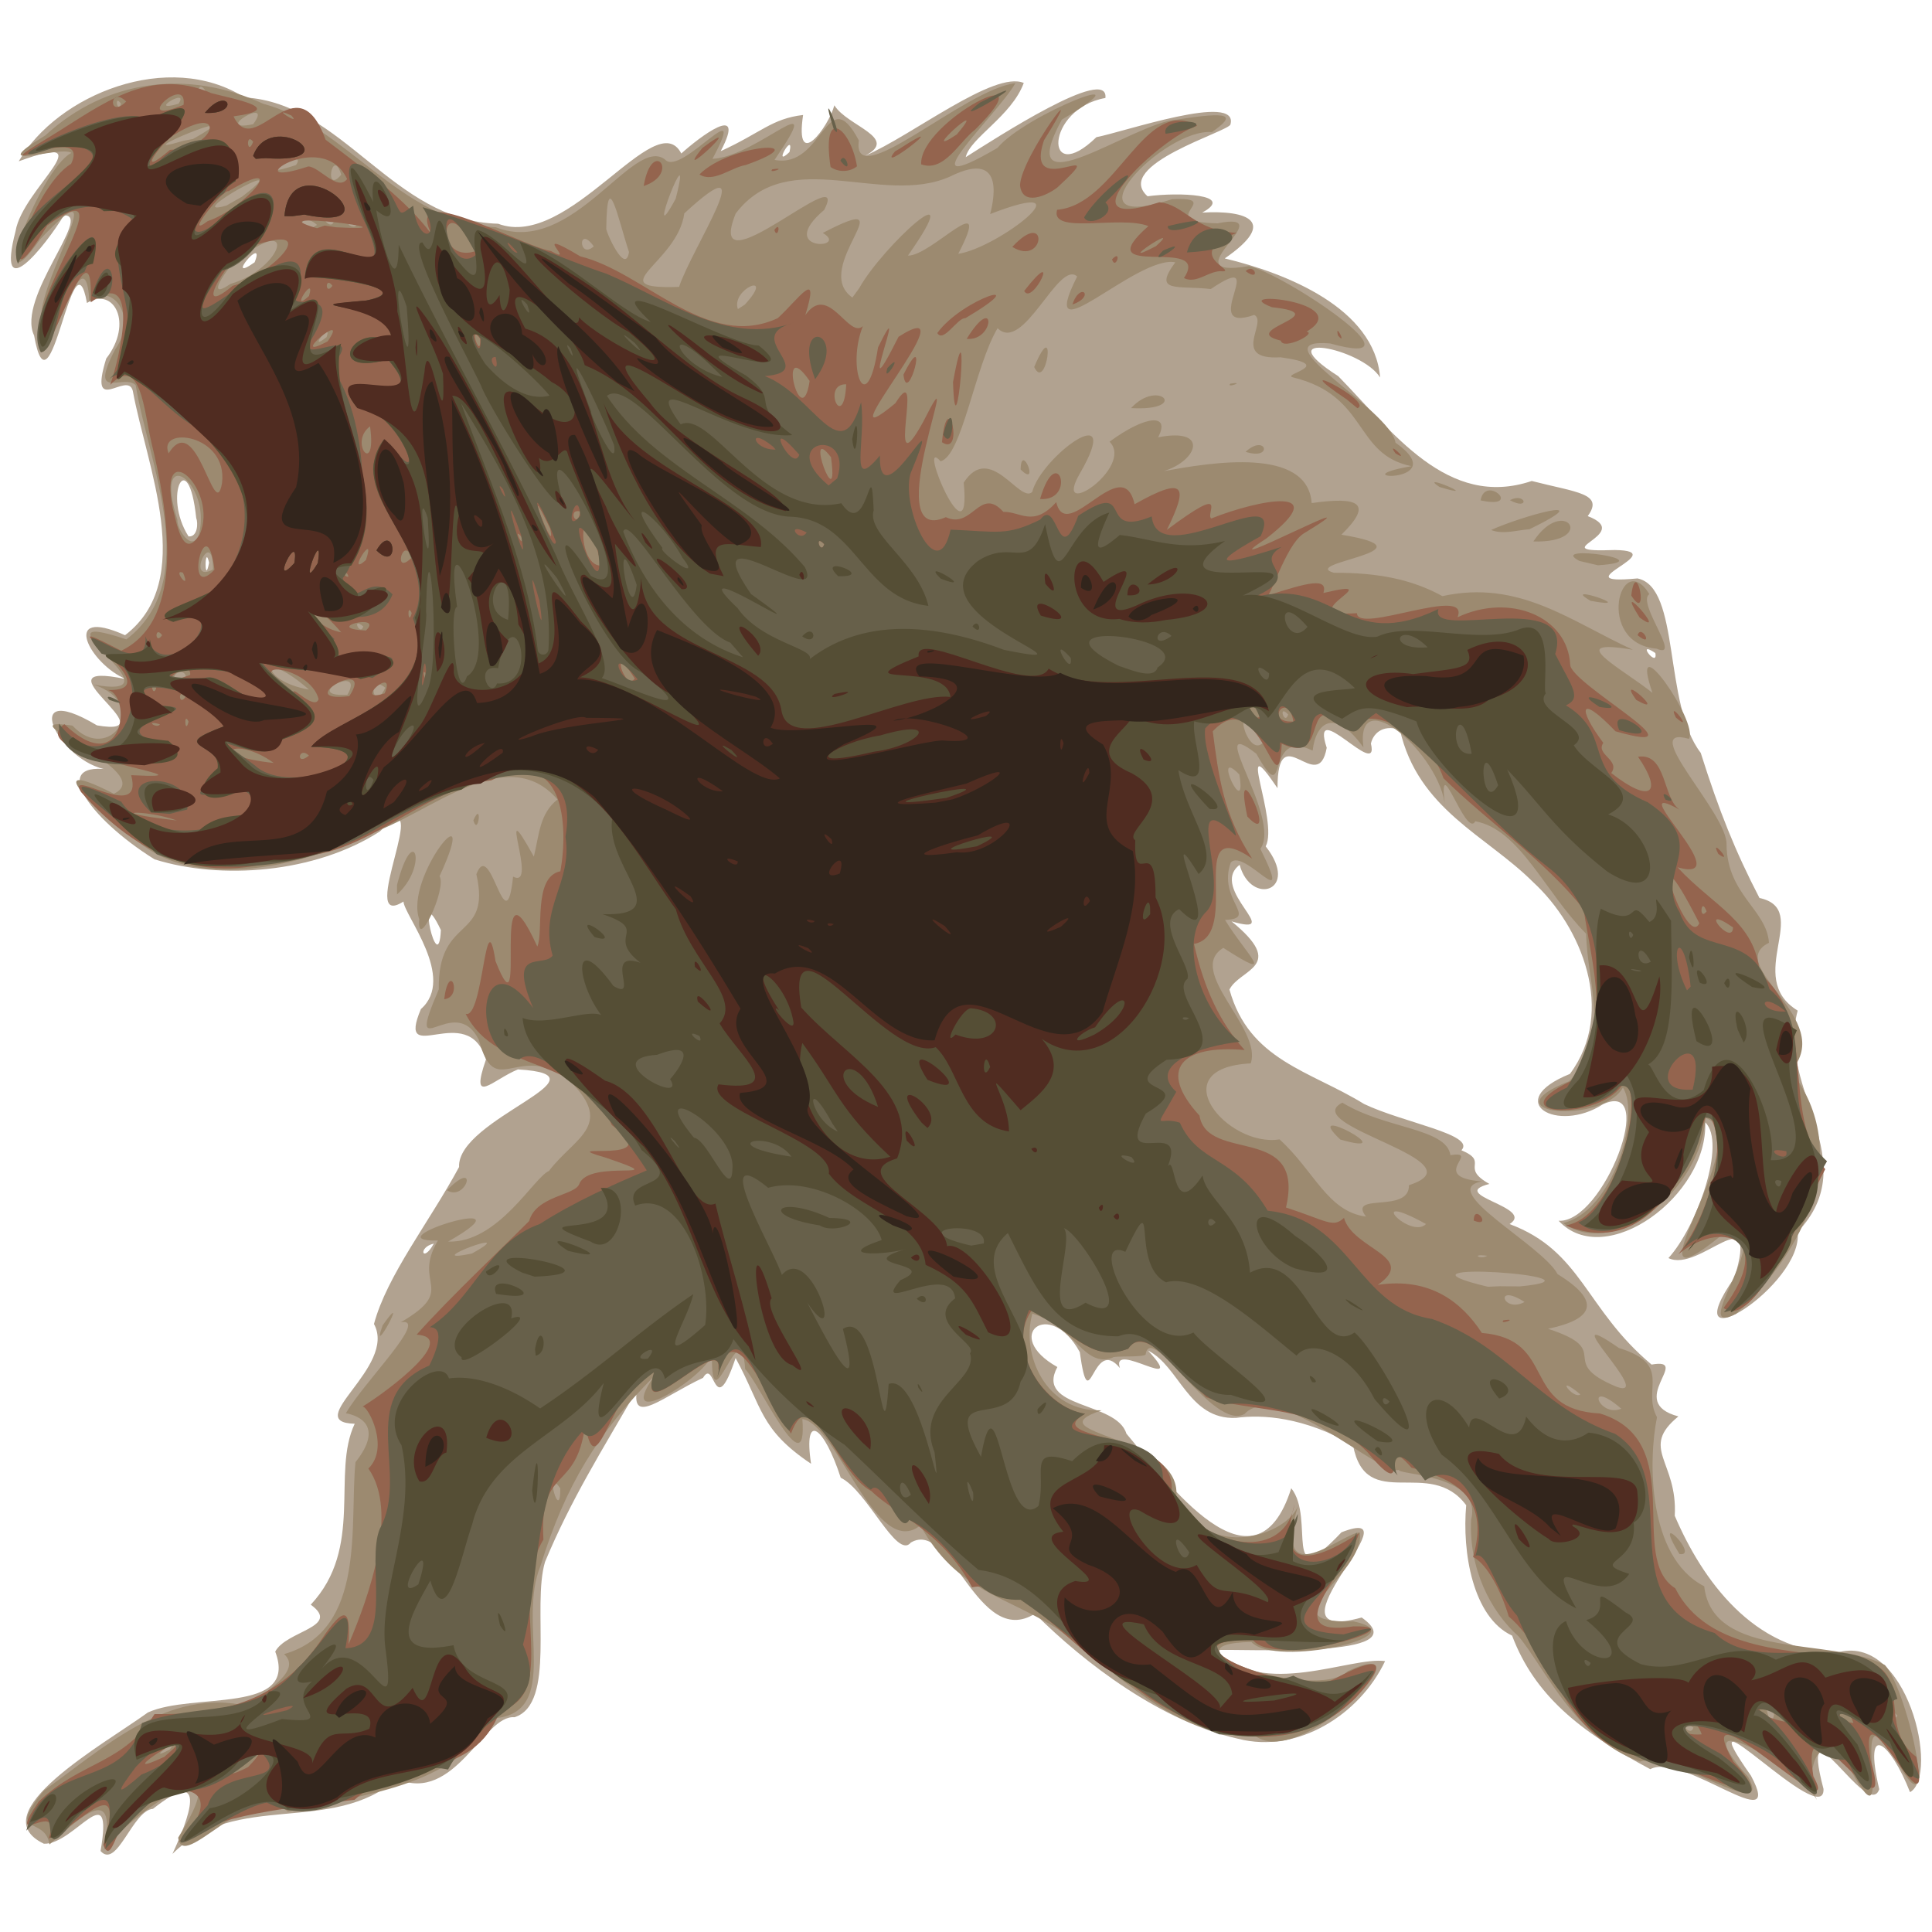
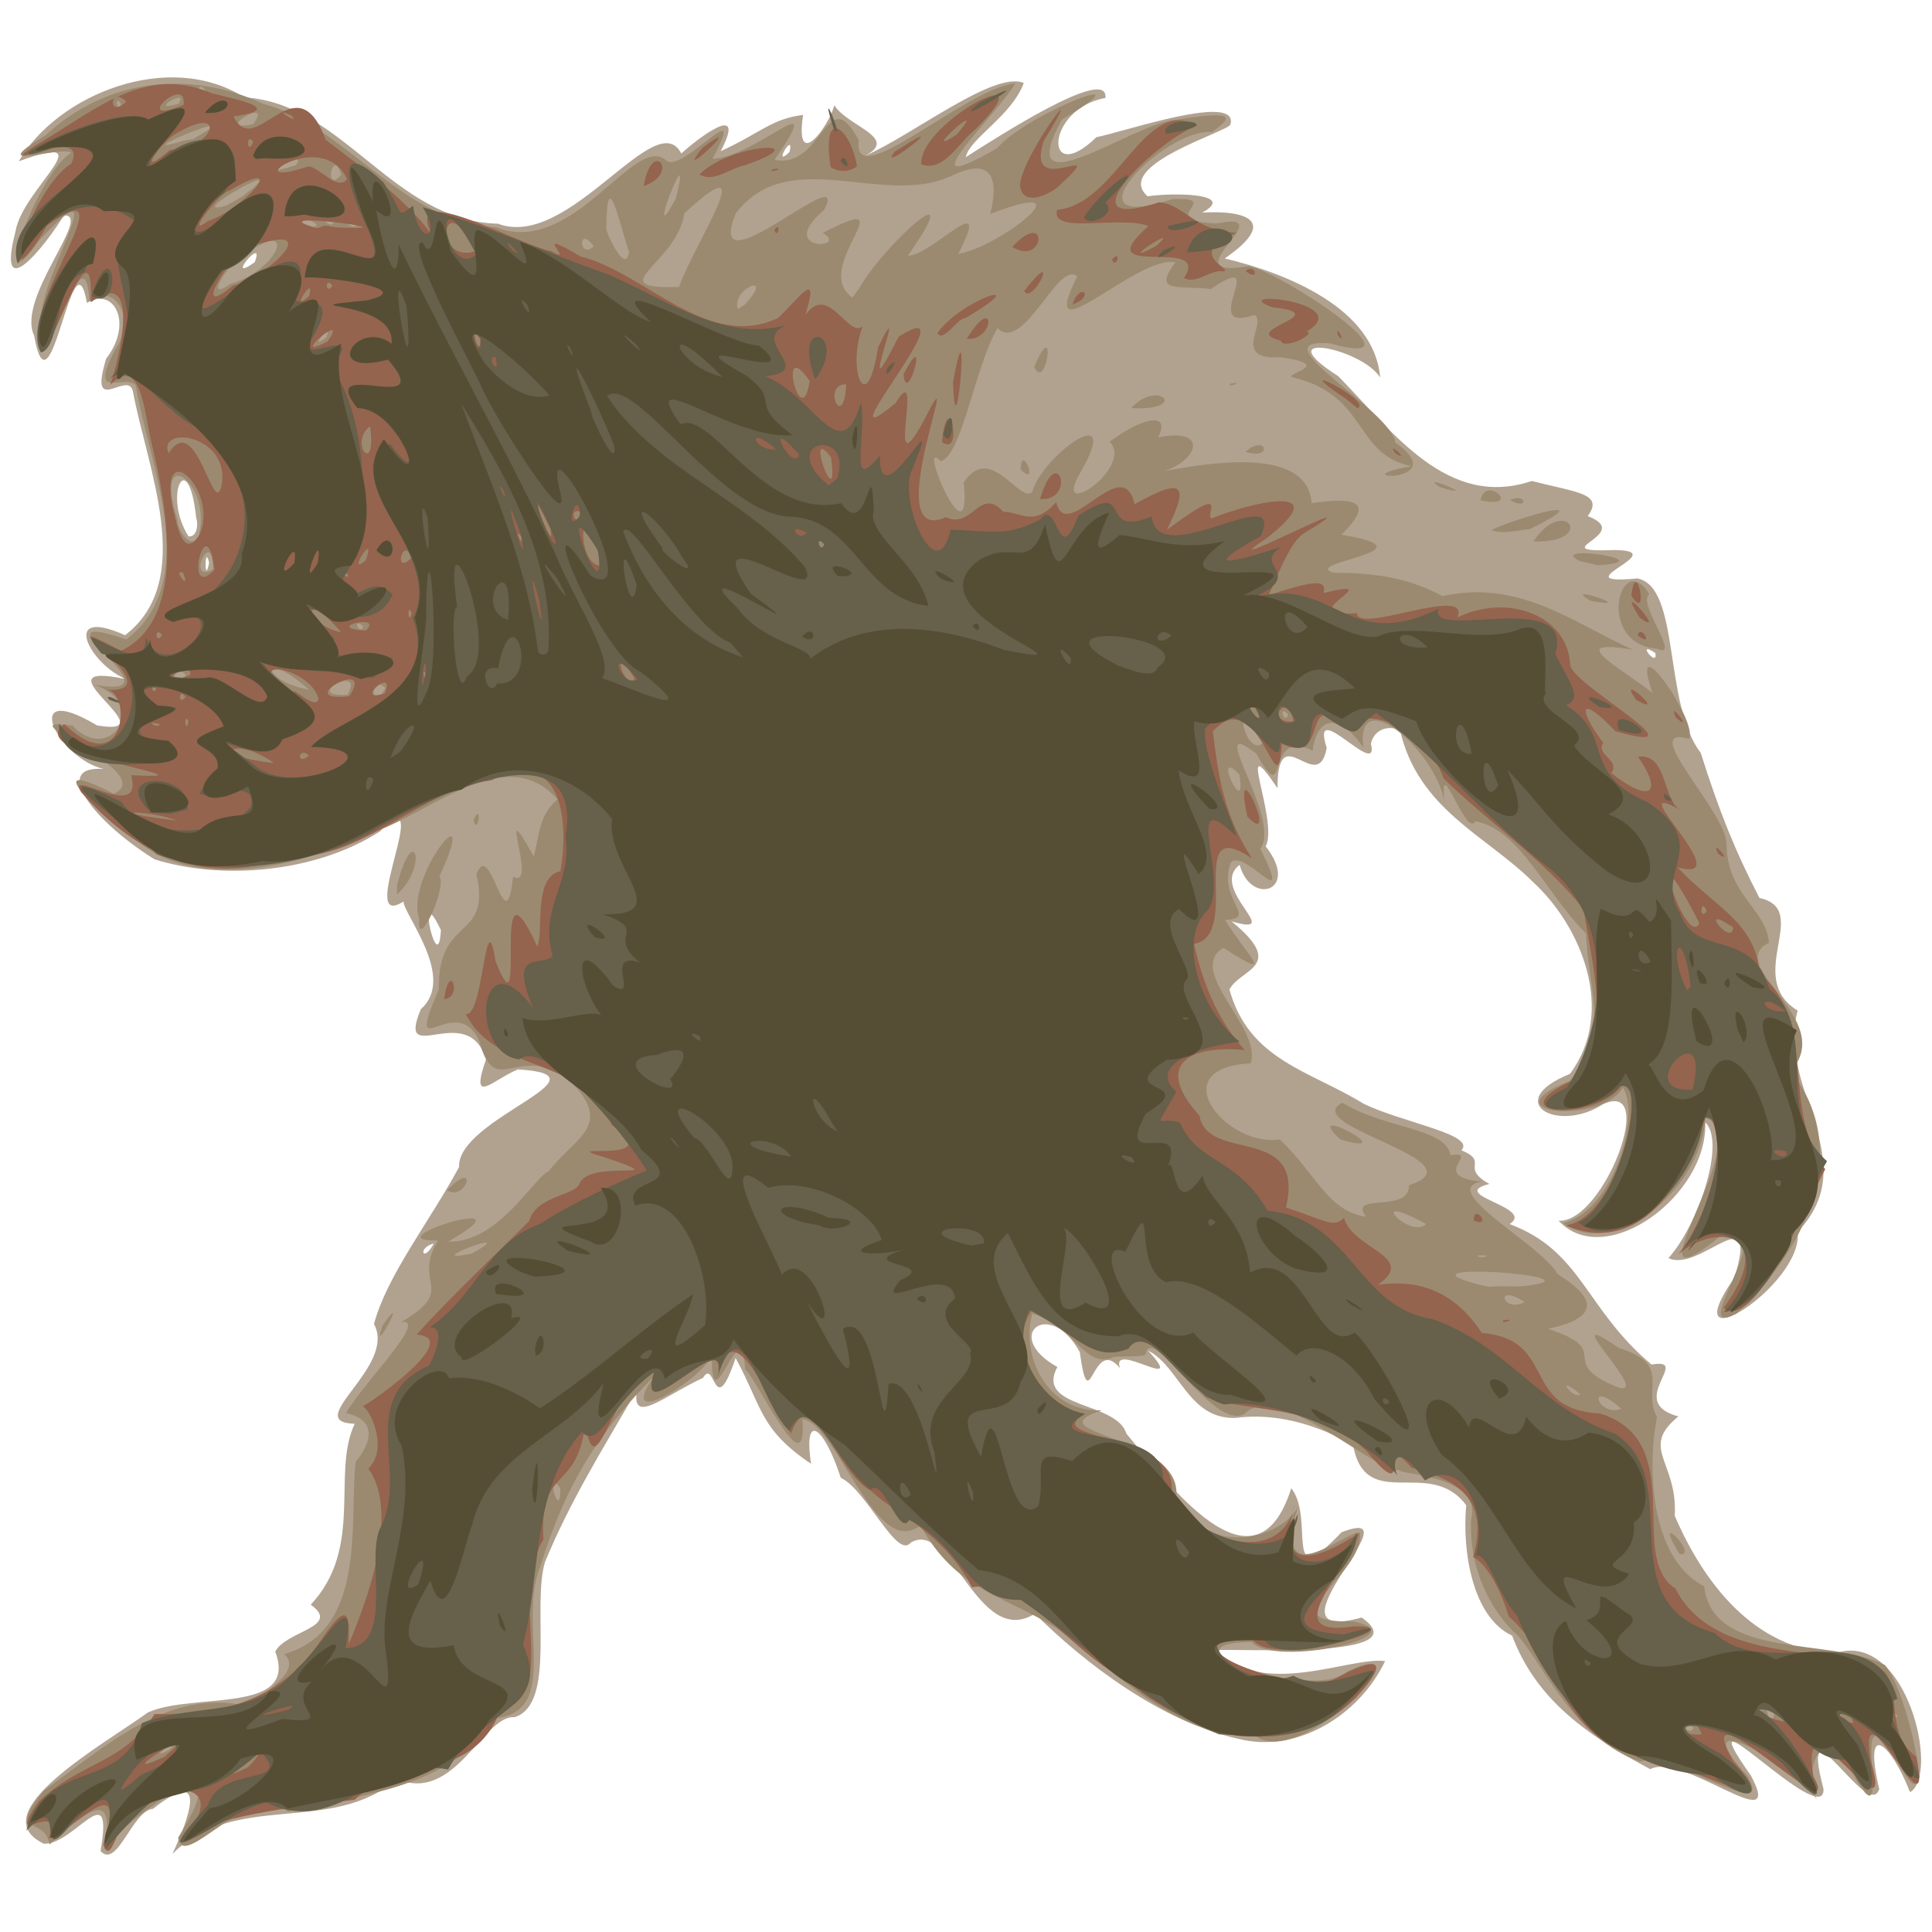
<svg xmlns="http://www.w3.org/2000/svg" viewBox="0 0 500 500">
  <path d="M26.027 479.043c3.447-20.042-6.683-1.61-14.663-1.887-16.527-7.91 15.582-25.757 26.906-33.968 11.58-5.296 39.14.633 32.96-15.751 2.784-5.405 17.222-6.354 9.191-12.145 13.836-14.799 5.307-34.04 11.377-46.827-14.095-.364 11.008-14.706 4.987-25.82 3.368-12.575 14.268-26.267 22.023-40.622-.596-12.558 40.503-23.793 15.233-25.257-6.574 2.67-12.545 9.746-8.269-2.577-4.671-15.646-23.435 2.656-16.843-13.044 9.182-8.076-4.326-24.245-4.513-27.83-12.606 8.08 8.654-32.723-6.122-18.125-16.84 10.836-41.163 12.586-58.296 7.204-17.332-10.787-27.786-26.065-10.603-23.045-13.32-.242-25.83-24.499-4.297-11.622 19.596 3.353-17.424-17.21 7.513-11.968-9.305-3.794-17.364-19.033-.245-11.366 18.595-14.232 5.557-43.7 2.004-63.237-1.35-5.376-11.606 6.984-6.884-8.354 7.089-9.151 2.01-18.742-4.983-14.39-3.61-20.076-9.441 32.143-13.683 8.393-4.65-9.719 15.349-31.385 7.726-31.07-4.908 8.041-17.686 24.003-12.514 4.061 1.825-10.987 23.477-26.322.82-18.052C14.956 24.382 43.7 12.807 63.26 25.214c25.494 1.423 38.413 32.039 65.64 32.684 18.405 6.98 40.825-31.004 47.418-18.172 4.422-4.015 17.151-13.804 10.2-.605 10.438-4.77 13.226-8.425 21.32-9.365-2.214 14.942 6.59 3.108 8.095-2.503 3.275 5.374 16.947 8.414 7.926 13.07 12.193-5.244 33.46-22.162 41.089-18.851-3.159 8.597-13.926 14.248-15.02 19.199 7.672-4.843 37.099-23.954 36.15-15.315-15.631 2.773-16.004 23.42-2.325 10.14 6.94-1.311 36.961-11.684 34.684-3.302-.214 1.794-30.554 10.5-21.45 18.6 7.991-1.087 22.93-.53 14.143 4.22 11.661-.664 19.76 2.275 5.833 11.863 15.856 3.796 38.76 12.833 40.208 30.816-4.786-7.71-29.725-12.42-10.829-.34 14.071 14.41 28.269 34.472 50.072 27.122 11.62 2.993 18.797 3.209 14.484 9.093 12.53 4.785-12.533 9.506 7.023 8.777 15.438.2-14.657 9.288 5.857 7.35 11.231 2.26 6.581 32.432 16.37 45.144 4.756 15.038 8.88 25.362 15.199 37.554 13.758 2.992-4.21 20.517 9.892 29.152-5.528 20.364 17.523 38.747-.014 57.282 1.597 13.764-32.843 35.4-16.32 11.781 6.417-21.491-9.052-1.05-17.116-5.022 7.393-8.087 15.072-29.817 9.518-35.136.78 18.94-25.842 38.48-37.936 25.483 11.612.632 25.873-36.741 11.51-30.176-11.946 7.738-26.215-.716-8.59-7.832 12.03-16.149 2.98-38.166-9.525-49.634-12.01-12.032-29.79-18.744-34.477-39.447-4.808-1.52-7.048 1.384-7.498 3.603 2.36 9.778-15.939-12.621-11.438 1.071-2.305 12.823-12.735-8.383-12.738 10.456-11.349-16.812.409 8.478-3.056 15.064 9.05 11.493-3.777 15.597-6.745 4.778-8.184 6.261 12.18 18.796-2.089 14.633 14.5 11.82 2.165 12.22-.542 17.643 5.099 18.38 20.848 20.98 34.824 29.609 10.112 4.852 29.036 7.927 25.209 11.98 7.376 3.131-.575 4.35 7.233 8.72-11.163 2.86 12.067 6.015 5.229 10.385 18.75 6.969 19.576 22.005 36.746 36.362 10.693-1.867-6.984 9.732 6.944 13.414-10.17 8.305-.146 11.558-.943 25.719 7.092 16.595 20.454 35.123 41.791 35.48 18.394-5.641 26.833 31.761 19.097 36.047-5.049-12.875-12.254-18.926-7.967-.76-2.887 8.53-21.056-25.23-14.423-.066.424 11.199-36.958-29.25-18.773-3.432 9.027 16.879-17.542-6.26-26.06-1.69-18.3-9.738-29.947-19.172-35.762-34.562-10.232-4.776-12.965-21.722-11.877-33.748-9.481-12.736-25.923 2.265-29.296-15.568-12.657-7.241-23.407-7.984-30.287-7.034-12.303.523-14.619-13.368-22.746-17.413 10.679 11.64-9.792-2.912-7.286 4.513-7.215-8.771-7.82 14.31-10.39-4.136-7.827-14.276-20.297-4.209-5.801 3.868-5.834 10.807 15.324 8.822 17.862 17.237 10.38 12.309 33.281 43.855 42.669 14.136 6.336 7.911-2.565 27.862 13.001 11.398 20.484-7.973-22.283 29.662 5.228 22.056 15.259 10.829-30.973 8.01-37.767 8.433 12.117 12.7 34.937 1.576 43.821 2.854-6.6 13.89-22.678 24.03-37.996 20.105-19.831-4.395-39.764-19.531-52.624-32.378-14.85 9.253-21.586-24.582-32.105-18.417-3.644 4.59-11.306-13.483-18.156-16.772-4.224-13.116-9.745-17.462-7.68-3.615-13.334-8.945-12.565-14.574-19.522-27.364-5.65 16.755-5.266-.268-8.433 5.13-10.282 4.802-18.667 12.44-17.087 3.098-8.964 15.5-17.096 28.403-23.8 44.528-3.478 11.593 2.987 36.77-7.91 40.21-7.946-.712-15.43 22.455-30.375 15.97-17.123 14.716-41.648 2.99-58.143 19.397 4.058-8.812 9.772-23.4-5.037-11.66-5.294.378-9.29 15.72-13.564 10.917zm86.245-157.2c-4.256.955-2.927 5.279 0 0zm1.823-81.152c-6.732-14.149-.62 13.3 0 0zM428.4 169.003c-5.36-3.611.76 4.139 0 0zm-374.284-23.38c-1.19-5.258-1.226 6.426 0 0zm-3.339-11.597c-2.03-19.136-8.781-5.887-1.985 4.796 2.369.209 2.512-3.446 1.985-4.796zM65.9 67.88c2.99-7.49-8.19 5.842 0 0zm138.416-28.524c1.383-5.84-4.66 4.478 0 0z" fill="#b1a290" />
  <path d="M26.912 478.841c3.427-17.352-5.119-9.405-14.104-1.497-1.186-7.677-11.307-1.662-1.54-13.869 15.67-11.18 32.206-26.79 52.739-21.962 6.102-4.557 13.932-9.414 9.517-13.433 21.467-6.143 16.844-33.88 18.483-49.684 7.425-9.34.872-12.041-2.492-12.65 4.62-8.056 21.777-24.914 14.204-23.537 14.895-8.675 2.813-9.707 9.615-21.17-18.103.381 26.427-13.263 2.649.28 12.924.483 22.285-16.76 26.073-18.257 6.736-8.926 17.978-12.001 3.971-24.655-12.832-7.847-17.932 6.047-22.056-9.176-6.37-13.087-19.566 8.125-10.406-13.195-.32-19.353 13.667-12.377 9.72-29.79 3.745-9.813 7.58 18.905 9.5.617 6.86 3.631-5.102-24.12 5.378-5.165 1.451-6.058 1.488-11.04 6.106-14.8-13.41-15.478-33.718 4.383-49.243 9.046-16.288 7.925-40.736 13.628-55.849 4.302-7.909-4.883-33.138-26.81-9.702-14.82 12.064-5.79-29.947-20.488-10.722-17.64 9.537 10.306 20.704-5.642 5.436-10.62 24.788 4.565-18.677-20.816 8.52-11.691 19.826-15.244 5.771-45.298 2.41-65.781-2.994-3.125-12.406 4.435-5.32-9.27 6.056-8.544-.836-17.601-6.679-12.473-1.31-23.752-14.952 34.696-12.46 4.04-.129-10.281 19.378-40.91-.32-20.003-14.361 20.346-.172-18.219 8.144-22.418-2.95-2.036-23.208 5.452-6.756-4.522 15.816-14.594 36.967-17.158 56.39-8.198 21.552 5.688 35.299 30.489 60.214 31.965 19.793 7.807 35.574-23.931 43.79-17.527 4.047 4.667 22.105-18.699 12.268-.176 11.878-.62 30.05-20.207 16.064.267 12.66 2.49 13.442-20.765 21.817-5.046-1.94 14.144 27.515-13.377 40.502-14.796-4.625 8.216-29.75 31.37-4.65 16.758 7.35-8.856 41.023-21.818 16.679-7.337-13.286 24.488 18.897.528 29.856-.009 13.652-2.16 15.468-1.24 8.97 3.234-12.537-1.035-38.996 26.757-10.318 17.374 14.252-.752-5.464 5.88 11.767 6.239 17.48-3.461-13.165 14.668 8.09 11.071 8.424 1.545 47.147 27.278 21.067 20.015-19.345-1.618 15.665 17.104 16.92 25.683 15.536 10.973-15.65 9.518 4.143 6.077-15-3.004-11.1-18.21-30.636-22.97-3.365-.817 11.535-3.175-3.26-5.206-13.081.792-3.19-9.164-6.805-10.965-15.018 5.194 4.805-17.545-11.24-6.7-8.63-.989-15.137 1.128-9.191-6.916-10.024-1.977-36.483 25.626-25.396 3.667-4.854-4.431-13.884 20.045-20.598 13.386-5.86 9.773-9.223 33.113-14.751 34.43-6.456-7.121 8.138 27.528 5.987 5.54 6.817-10.579 14.469 5.421 17.711 2.44 2.391-9.254 24.126-25.115 12.32-4.76-7.358 12.794 14.27-1.697 7.71-8.279 9.448-6.943 15.86-7.36 12.565-1.13 13.358-2.635 10.26 6.12 1.385 8.773 12.554-2.342 37.291-6.346 38.362 8.243 12.35-1.757 15.978.066 7.692 8.187 25.34 4.14-11.15 7.217-1.96 9.847 11.235-.026 20.03 1.617 28.096 6.045 19.886-4.323 33.06 6.445 49.301 13.886-18.458-3.134-2.884 4.773 5.066 11.153-6.491-18.836 12.091 7.597 9.43 11.902-13.598-3.915 10.132 19.407 9.743 27.366.15 13 10.436 16.86 10.973 25.412-11.967 5.951 17.727 19.77 5.687 33.15 16.457 21.278 3.199 46.88-14.172 62.847-13.398 6.993 12.691-24.677-3.527-20.512-27.577 22.61 9.836-25.708-4.424-30.192-.954 18.212-23.393 37.016-36.808 27.234 12.864-3.05 20.093-27.68 15.459-35.06-5.447 9.685-35.482 6.929-13.953-1.63 11.22-11.058 4.703-24.727 4.43-38.174-10.707-10.8-17.163-27.029-28.688-29.112-2.482 4.678-9.925-20.01-7.79-3.697-1.179-13.664-23.378-32.787-21.165-15.426-7.463-10.385-12.293-6.503-13.14.837-12.82-6.279-5.91 16.195-14.568.81-13.934-10.845 6.734 16.59 1.042 24.621 8.964 18.09-4.137-.347-7.664 3.536-3.486 9.66 7.36 14.472-1.477 14.852 5.2 8.59 14.14 16.617-.441 7.234-9.842 5.918 10.207 20.903 7.078 29.89-23.243 1.212-6.142 21.802 7.473 19.67 9.067 8.268 12.383 18.647 22.365 19.983-4.853-6.372 11.302-.691 11.115-8.128 19.339-6.246-28.915-15.416-17.23-21.36 11.024 6.795 26.962 6.56 27.963 13.592 8.301-1.311-6.14 5.67 8.169 6.791-11.972 2.151 15.61 16.465 19.567 23.992 11.655 7.195 9.147 11.706-2.47 14.149 17.532 5.72 1.693 8.36 17.836 15.045 10.169 3.468-17.54-22.573.506-10.077 14.087 4.342 5.837 10.633 9.86 17.912-2.279 11.009-2.525 36.151 12.217 43.763 2.176 19.228 33.01 13.055 46.758 20.372 6.168 6.78 14.926 47.954 2.04 22.857-12.166-18.355 1.362 26.47-10.545 4.954-8.014-14.22-12.885-.026-9.075 7.091-4.614-8.348-36.142-26.24-17.821-5.971 6.82 12.402-19.858-6.84-27.953-3.939-16.595-5.677-24.756-24.42-31.421-32.377-7.407-6.557-12.957-17.824-12.304-30.275 3.079-11.846-20.05-11.595-18.625-12.888-4.356 2.116-31.618-23.548-39.99-14.443-7.996 4.663-24.086-23.792-25.598-15.535.202 1.076-8.493.374-8.603 1-7.468 2.66-9.503-7.872-20.731-11.413-3.039 10.608 3.522 25.583 17.944 25.017-18.392 6.166 20.763 6.326 19.3 22.174 8.423 17.676 28.847 9.693 31.438 2.682-6.633 23.325 12.058 6.514 16.064 6.779 1.401 10.89-25.04 23.598-1.676 22.986 17.555 3.686-20.344 12.073-26.4 5.335-25.897.545 16.35 15.76 24.96 7.548 22.604-10.508-12.864 26.683-24.327 16.433-20.183 1.29-35.845-16.634-50.885-27.426-14.051-8.813-25.927-9.726-35.42-26.704-11.505 9.135-21.57-26.367-30.53-27.527 1.396 18.252-11.27-9.514-14.8-12.92-1.043-16.157-8.965 15.587-8.575-3.628-2.605 6.359-25.305 20.232-15.036 5.499-14.664 14.861-22.882 28.137-29.337 48.972-6.21 14.937 5.537 37.905-11.952 39.53-11.29 18.137-34.274 19.633-53.44 24.14-9.512-8.652-27.384 16.044-28.394 6.717 18.18-29.121-16.75-2.107-19.205 3.268zm16.99-26.04c3.492-4.128-6.974 3.71 0 0zm394.346-5.724c-4.976-2.969-.777 2.992 0 0zm20.897-3.42c-3.785-7.388-1.051 5.584 0 0zm31.916.38c-1.941-2.725-1.941 2.727 0 0zM145 385.17c-4.301-6.202.056 9.414 0 0zm274.59-20.592c-9.486-8.218-6.008 2.41 0 0zm-10.597-3.723c-7.099-5.823-1.784 1.511 0 0zm-14.438-23.903c-8.014-5.15-5.625 3.03 0 0zm-1.22-4.031c26.403-2.533-38.911-7.19-8.259.094l3.119-.143zm-271.206-8.509c13.85-7.66-14.976 3.123 0 0zm262.751.582c-4.382-.583-1.857 1.084 0 0zm-15.827-8.216c-16.57-9.124-4.034 4.123 0 0zm-48.319-116.343c-7.426-7.652 2.132 12.529 0 0zm6.19-8.275c-8.982-15.334-4.4 4.783 0 0zm6.458-7.25c-2.727-2.893-.943 2.996 0 0zm-243.476-5.103c4.85-8.326-12.36.68 0 0zm9.806-1.829c-4.831-3.944-3.194 6.947 0 0zm-19.754.478c-12.984-11.272-12.576-2.099 0 0zm-31.813-3.424c-1.24-3.429-6.128 2.195 0 0zm45.867-12.919c-3.174-2.629-.76 2.676 0 0zm-38.888-14.745c0-11.665-7.312 3.977 0 0zm-3.585-9.246c3.215-13.653-12.103-23.766-5.63-3.619-.188 2.385 3.9 8.834 5.63 3.62zm32.975-50.86c1.666-4.583-5.317 4.223 0 0zm108.25-8.43c8.141-8.88-3.666-4.09-1.798 1.162zm29.638-4.308c5.892-10.653 28.998-31.78 12.57-8.376 6.057.202 22.351-18.497 13.022-.464 10.267-1.462 34.725-20.532 8.258-10.289.334-1.516 4.926-17.345-10.399-9.693-17.646 7.858-41.798-8.418-55.454 9.556-8.64 21.417 30.115-14.986 22.916-.94-12.879 10.892 6.784 10.174-.377 5.972 22.606-11.809-3.453 9.01 7.668 16.714l1.796-2.48zm-46.662-.279c3.388-10.21 22.292-38.346 1.358-19.023-1.704 12.913-22.17 19.741-1.358 19.023zm-116.075-.773c13.63-3.96 17.904-19.177 1.141-5.6-.693-.168-8.73 10.754-1.141 5.6zm103.119-8.247c-2.767-8.338-5.675-22.854-5.878-6.079-.202.634 4.965 12.287 5.878 6.08zm-9.12-1.468c-4.14-5.764-3.972 3.556 0 0zm-71.62-5.56c-4.932-4.374-6.102 4.346 0 0zm10.259.066c-4.185-1.233-.76 1.33 0 0zm-5.89-1.017c-4.976-2.969-.776 2.992 0 0zm88.45-5.798c5.04-19.574-8.776 16.133 0 0zm-112.197-.572c15.825-12.06-16.635 5.995-4.043 2.314zm25.647-5.661c-2.288-7.504-4.577 5.444 0 0zm-11.706-2.5c3.509-5.107-13.574 4.55 0 0zm-26.66-6.746c17.56-9.87-19.402 5.545-2.516.474zm15.569-3.824c5.685-7.665-11.118 2.31 0 0zM31.319 26.85c-1.874-2.707-.919 2.779 0 0zm14.88 0c3.038-4.502-8.546 2.53 0 0zm7.54-2.285c-3.075-6.423-3.415 4.02 0 0zm380.9 377.617c-7.704-12.524 5.566.86 0 0zM99.041 342.97c7.543-10.668-3.566 9.821 0 0zm16.627-34.936c8.532-8.607 4.924 3.184 0 0zm231.2-13.125c-10.78-10.185 17.211 4.937 0 0zm-238.36-56.995c-3.948-10.908 16.386-35.338 5.251-11.15 1.97 3.168-5.982 19.92-5.25 11.15zm-5.759-8.892c4.346-16.871 8.237-4.932 0 2.467v-1.354zm19.758-16.71c2.373-5.428 1.318 4.415 0 0zm306.241-44.43c-16.056-1.349-9.372-26.258-1.9-14.128-3.384 2.286 8.685 17.07 1.9 14.128zm-17.098-12.39c-8.464-4.86 13.417 2.495 0 0zm-2.893-10.323c-8.76-4.551 22.37-.057 4.795 1.125l-4.795-1.124zm-11.925-5.032c8.09-12.27 16.77.443 0 0zm-10.939-2.972c7.566-3.476 29.06-9.546 9.954-.207-3.236.226-6.756 1.44-9.954.207zm-2.717-7.666c1.19-6.874 11.203 2.44 0 0zm7.577-.062c4.216-2.124 5.228 2.866 0 0zm-18.238-3.42c-6.125-4.091 12.056 3.664 0 0zm-108.377-4.522c.12-7.332 5.094 5.096 0 0zm58.224-4.57c5.336-4.88 7.247 2.362 0 0zm-29.637-11.31c7.18-7.818 15.306.848 0 0zm25.695-6.333c4.248-.656-1.307 1.303 0 0zm-50.771-4.303c5.968-14.173 3.16 6.838 0 0z" fill="#9c8a70" />
  <path d="M26.734 477.424c6.242-20.364-6.602-4.563-14.126-1.617 3.775-11.203-11.963 4.082-2.562-9.586 10.98-10.48 22.01-9.677 29.937-22.614 18.342.235 32.613-3.693 43.182-19.248 6.27-9.364 7.545-7.766 7.044 1.169 5.307-12.323 13.053-34.265 5.132-45.465 5.562-5.427-.077-16.163-1.512-16.038 7.278-4.486 24.846-17.996 13.991-18.61 8.713-9.822 23.205-23.397 29.126-29.421 1.779-6.467 11.72-6.602 12.937-9.495 2.446-6.807 25.995-.398 6.859-6.905-14.977-4.337 17.112 2.416 1.599-8.418-8.328-18.759-29.573-12.715-37.838-28.795 4.572 1.546 5.112-30.456 7.736-13.639 8.765 22.12-1.877-31.472 10.817-3.776 1.728-3.842-1.197-18.016 5.972-19.484 2.136-11.936.986-32.786-17.885-23.53-18.08 2.296-33.372 20.733-52.159 19.632-21.298 8-39.223.217-53.998-16.596-4.1-6.64 16.35 8.213 12.956-4.371 25.885 1.266-29-4.89-17.285-13.193 16.156 15.363 17.718-9.538 10.401-8.879 20.176 1.107-20.064-22.771 4.32-10.137 17.167-8.266 11.866-37.2 7.777-54.007-1.863-7.937-2.741-22.88-10.623-14.802 2.39-6.892 8.207-31.232-5.048-21.355 1.017-28.028-15.66 32.279-12.812 5.587-1.516-8.535 21.788-40.012 1.571-25.496-14.676 24.572-4.206-9.718 6.157-15.932 5.564-11.762-26.46 5.695-5.142-7.234 12.875-7.873 25.176-18.076 41.463-11.054 5.615 1.474 19.854 4.057 5.72 6.004 5.545 11.777 16.24-14.728 23.82 6.04 10.616 8.056 21.024 15.772 27.408 24.45-7.345-14.56 22.988 2.995 30.95 4.374 7.2 4.068-6.479-7.06 7.546 1.358 16.592 4.039 32.83 24.518 51.116 16 5.404-4.947 11.053-13.454 7.129-.779 5.994-8.57 11.207 6.267 14.892 2.851-4.304 10.749.975 24.724 3.929 5.502 8.903-18.162-6.935 21.57 5.315-2.761 20.087-12.777-21.127 33.969-.826 17.207 7.938-12.76-3.083 23.467 7.186 4.834 12.172-24.111-12.31 32.78 5.878 24.648 6.859 3.258 8.786-8.144 14.888-1.366 4.358-.165 7.683 4.157 13.678-2.519 2.634 11.24 17.163-13.353 20.277.535 13.253-7.47 13.948-4.685 8.345 6.638 16.663-12.405 9.81-3.987 11.512-2.95 12.333-4.927 32.057-8.67 14.203 5.206-17.044 11.036 32.456-15.203 9.554-1.22-4.628 3.13-8.787 17.556-9.458 16.047 10.986-3.592 15.91-4.758 14.718-.75 18.364-4.41-9.53 6.441 8.678 5.23.054 5.574 29.46-7.492 26.023 1.057 13.552-6.388 28.49-.177 29.157 12.214-.097 5.01 36.108 24.295 11.727 17.296-9.52-9.954-9.803-5.91-3.158 2.993-2.085 3.072 4.486 4.379 2.058 7.803 10.087 7.922 13.533 5.4 6.93-4.212 7.512-1.107 6.357 10.96 10.832 13.745-16.074-9.064 15.985 19.531-.623 14.862 9.26 10.05 20.257 14.15 21.275 27.435 15.48 13.18 5.096 34.732 16.958 50.707-5.596 10.465-18.204 42.058-26.299 35.892 13.938-18.876-1.199-22.644-11.707-13.886 7.256-8.992 13.89-29.204 7.413-36.606-4.86 16.01-16.06 37.629-36.572 29.15 13.535-2.202 20.706-34.82 15.063-37.064-5.335 10.125-33.856 9.252-13.555-.363 10.83-12.715 5.307-29.71 3.13-44.427-10.5-13.05-24.812-22.603-36.265-33.885-4.49-13.276-22.357-19.812-23.256-12.146-15.06-13.382-5.136 9.33-18.588 3.247-1.14 18.384-5.462-16.46-17.864-3.25 1.5 11.491 2.69 21.528 10.177 32.937-17.704-12.065-2.324 19.809-15.03 22.094 2.61 11.572 6.7 20.381 13.106 27.46-16.307-1.428-22.695 4.953-11.689 16.97 2.033 12.407 27.497 1.95 22.385 23.78 10.623 3.471 12.184 5.369 15.009 2.69 2.265 8.171 19.29 10.037 8.743 17.335 13.626-2.047 21.798 4.574 26.943 12.443 19.773 1.639 9.758 19.781 30.555 20.844 23.105 7.057 6.916 37.385 19.495 45.239 8.41 16.612 30.87 15.87 46.713 18.427 16.21 1.992 4.83 17.113 15.68 25.218 4.83 23.425-15.47-22.051-11.847.881 7.067 23.45-18.905-20.438-14.8 4.125 8.755 16.045-33.41-26.65-20.745-3.843 16.027 17.43-15.9-1.93-25.036-1.37-19.2-5.052-21.431-26.342-33.05-36.125-2.583-8.57-6.519-14.179-9.246-15.398 4.792-16.405-6.182-20.48-15.955-23.137-9.156-10.578 1.103 10.989-11.395-4.024-12.119-12.576-30.38-10.05-41.738-14.214-6.874-7.077-16.107-18.834-20.166-12.538-8.613 3.052-13.034-1.943-24.298-10.816-8.413 10.23 2.879 26.267 13.15 27.647-12.33 7.157 23.96 4.38 22.389 20.058 6.705 14.245 29.024 19.185 31.812 3.323-6.393 22.786 12.702 9.935 16.701 7.529-3.094 10.046-21.797 27.2-1.43 24.113 17.236-.377-20.673 10.905-26.028 3.522-26.932-.37 11.582 14.86 20.954 10.166 10.848-5.857 15.128-5.75 5.745 4.69-18.315 18.324-43.865 8.994-60.444-5.123-13.238-6.47-25.456-25.816-38.968-23.37-7.677-14.621-20.27-19.108-26-24.878-9.26-4.646-15.468-29.483-20.847-14.897-7.174-11.25-14.37-29.919-18.86-16.447 1.83-10.516-22.28 16.377-16.236.562-11.343 1.482-15.01 31.182-18.173 13.654-2.259 17.738-11.94 10.321-10.8 29.66-9.301 15.246 4.44 40.125-11.17 44.251-7.212 18.658-25.623 11.98-37.713 23.097-15.153 1.835-37.147 3.926-45.611 11.053 16.012-16.234-5.385-17.88-13.147-4.657-2.563-1.188-4.152 11.043-6.26 5.237zm37.465-20.115c10.431-10.776-13.442 6.891 0 0zm-21.671-2.655c13.004-10.973-16.083 7.505 0 0zm397.875-5.805c-2.963-8.363-10.186.762 0 0zm21.782-3.224c-4.246-8.573-12.965-2.44 0 0zm17.478.262c-2.62-7.516-6.499-.41 0 0zm-39.881-206.96c-15.337-30.119-3.272 7.284 0 0zm8.725 1.076c-9.766-6.695-.124 5.28 0 0zm-6.84-4.134c-1.499-4.072-2.02 2.688 0 0zm-395.91-23.533c-8.36-3.007-20.21-2.318 0 0zm25.077-14.887c-10.05-7.328-18.03-1.864 0 0zm9.12-1.9c-2.698-2.644-3.523 2.95 0 0zm-38.566-8.102c-4.185-1.234-.76 1.33 0 0zm7.41-.682c-1.327-2.893-.897 3.682 0 0zm285.932-.037c-1.373-8.266-7.873.41 0 0zm-8.568-1.7c-6.81-11.293-1.45 4.018 0 0zm-243.715-4.107c-2.196-8.729-21.825-10.918-6.378-1.742-.56-1.754 5.476 4.785 6.378 1.742zm7.955-.757c6.951-10.621-15.508 1.844 0 0zm-42.365.187c-1.941-2.726-1.941 2.726 0 0zm51.522-.912c3.177-7.509-8.617 2.794 0 0zm-59.12-1.368c-1.875-2.707-.92 2.779 0 0zm123.84-2.47c-6.732-10.616-2.518 3.736 0 0zm-115.057-.925c.384-4.965-11.241 4.35 0 0zm60.887-.547c-1.303-1.306.656 4.249 0 0zm-68.151-9.736c-1.942-2.726-1.941 2.726 0 0zm46.354-.74c-10.525-12.2-9.606-1.915 0 0zm6.397-.481c4.779-4.613-11.726-.557 0 0zm11.84-4.523c-1.325-2.893-.895 3.682 0 0zm-59.186-10.432c-2.988-1.184 2.274 5.32 0 0zm8.143-.792c-2.152-17.197-8.23 8.811 0 0zm34.326 1.01c-5.569-3.186 1.884 2.993 0 0zm65.776-2.059c-5.325-23.063-7.072.281 0 0zm-60.918-1.423c2.873-8.355-5.448 4.844 0 0zm11.86-.652c-2.233-5.991-4.997 5.05 0 0zm106.766-3.465c-2.726-2.893-.943 2.996 0 0zm-161.64-2.467c5.064-11.525-10.788-26.166-6.98-6.93.905 3.077 2.445 14.054 6.98 6.93zm83.253.535c-2.435-2.993.83 3.767 0 0zm7.453-2.112c-8.03-16.795 1.95 8.942 0 0zm7.801-4.413c-3.505-.899-.82 4.975 0 0zm-92.729-7.31c1.618-12.838-16.862-14.968-13.813-7.734 7.316-11.78 11.885 18.606 13.813 7.733zm157.606-6.744c-7.225-9.462 2.266 16.478 0 0zm-119.295-7.992c-5.703 4.283 1.842 13.358 0 0zm123.24-10.874c-6.469-.218-.682 12.771 0 0zm-9.473-.872c-8.64-12.482-2.158 14.373 0 0zM84.79 88.347c6.191-8.872-11.086 5.867 0 0zm39.46-.696c-3.205-4.313.325 6.037 0 0zM79.968 76.606c1.875-6.255-5.425 4.996 0 0zm-19.772-2.64c9.301-2.365 24.511-17.121 4.654-10.118-4.66.934-16.173 19.727-4.654 10.117zm25.836-.001c-1.941-2.727-1.941 2.726 0 0zm36.911-8.93c-8.452-18.094-11.189 3.444 0 0zm-35.976-6.214c23.517 1.23-21.952-4.7-4.94.244l2.007-.69 2.933.446zm-33.21-1.598c9.14-2.952 22.155-17.607 5.36-7.742-1.385-.514-11.986 12.8-5.36 7.742zm36.075-10.892c-6.6-13.975-29.945 3.328-10.054-3.256 2.905.08 7.566 6.573 10.054 3.256zm-45.827-7.547c12.349-.538 14.657-12.483.95-3.817-3.172 1.913-10.371 11.832-.95 3.817zm21.51-2.1c-2.02-2.688-1.5 4.072 0 0zm9.879-6.794c-6.125-2.802 2.936 3.026 0 0zm-27.887-2.764c1.02-8.396-14.342 6.003 0 0zm-14.854-.845c-4.372-4.34-4.753 4.755 0 0zm356.439 315.41c4.248-.655-1.307 1.304 0 0zm-7.69-25.803c.023-4.756 4.988 2.03 0 0zM114.943 258.6c1.377-10.378 4.97-.502 0 0zm329.764-37.594c-2.56-4.915 4.338 3.142 0 0zm-121.9-9.689c-4.136-19.299 8.743 9.228 0 0zm110.886-25.642c-2.526-5.346 5.192 4.53 0 0zm-10.235-4.536c-5.708-7.916 8.764 4.953 0 0zm.352-16.746c.964-3.098 4.443 3.63 0 0zm.528-4.576c-7.36-11.5 8.056 5.925 0 0zm-2.166-5.698c1.286-10.694 4.817 7.67 0 0zm-153.003-24.974c4.491-15.315 9.55.663 0 0zm91.97-11.836c-2.71-3.783 4.299 2.701 0 0zm-117.36-2.863c1.452-15.363 5.893 3.97 0 0zm104.693-11.118c-17.192-11.543 7.358.654 2.82 2.314zm-101.83-4.453c4.612-25.244.675 22.043 0 0zm-12.83-1.92c6.919-13.745.997 8.804 0 0zm16.36-9.256c7.647-12.36 7.341.684 0 0zm81.306.452c-11.6-2.755 14.893-6.812-2.297-8.642-12.23-4.662 22.13-1.436 8.95 6.316 2.832.451-6.154 4.921-6.653 2.326zm14.79-1.319c-.928-3.811 2.474 2.894 0 0zm-103.695-.642c6.445-8.955 26.094-14.99 7.248-3.837-1.966-.21-5.688 6.524-7.248 3.837zm34.955-7.389c2.09-6.127 6.038-2.048 0 0zm-12.47-3.507c9.987-12.741 2.098 4.072 0 0zm41.347-3.336c7.517-11.238-25.653 1.058-9.203-13.443-7.238-2.886-25.586 2.353-23.62-4.226 15.477-1.3 22.556-29.653 36.283-21.736-9.259 2.806-36.362 28.298-9.83 19.793 6.61.61 8.8 7.327 20.048 7.92-14.215 5.521-.023 9.78-3.604 9.957-3.377-.476-6.75 3.453-10.074 1.735zm-7.22-8.272c7.689-6.945-12.129 6.336 0 0zm23.178 6.479c2.38-2.278 3.954 2.996 0 0zm-34.576-3.04c2.727-2.893.944 2.996 0 0zm-25.801-3.23c9.533-10.306 8.49 5.26 0 0zm-61.588-4.369c1.874-2.707.919 2.778 0 0zm63.582-11.57c.27-7.59 18.773-31.777 6.188-11.63-5.467 16.358 18.616-1.736 3.45 12.215-2.613 2.007-9.024 5.014-9.638-.585zm-97.398.186c2.178-12.787 9.64-3.212 0 0zm14.438-2.998c7.95-8.073 31.405-9.317 11.92-2.419-3.63.557-8.35 4.725-11.92 2.419zm18.856-1.335c4.248-.656-1.307 1.303 0 0zm15.072-.596c-2.425-16.312 5.313-9.938 6.837-.169-1.878 1.53-4.86 1.586-6.837.17zm23.447-.69c-.56-10.996 33.793-28.688 13.92-8.942-4.024 3.054-8.014 11.11-13.92 8.942zm9.235-7.732c9.231-10.974-10.927 7.261 0 0zm-65.85 3.488c12.822-9.539-8.446 10.42 0 0zm50.914.28c15.545-10.04-6.586 7.355-1.067.61z" fill="#94644e" />
  <path d="M27.267 478.487c1.639-10.434 3.35-18.754-8.564-6.796-10.46 13.359-.81-9.539-11.891 2.086 5.224-18.931 25.28-9.88 29.933-27.84 14.664-5.596 29.057-.674 40.356-14.324 6.603-5.91 15.466-22.653 12.3-5.053 12.99-.391 5.186-22.263 8.914-30.948 7.866-14.272-6.51-33.879 12.794-42.214 1.162-2.306 4.61-9.923.093-9.905 11.587-7.488 14.98-21.936 28.478-26.715 8.845-5.685 19.001-10.215 27.706-13.879-6.32-10.046-26.195-34.314-32.978-28.74-13.008-1.298-10.813-32.458 3.574-13.299-6.777-15.933 2.705-10.251 5.043-13.552-3.603-12.531 5.189-18.74 3.324-30.754 5.02-29.515-34.305-10.638-47.744-2.768-16.91 10.44-41.054 13.544-58.05 7.294-6.652-6.996-34.132-25.396-9.186-13.605 7.795 11.868 29.524 7.446 33.49 1.33 3.152-10.904-24.115 4.368-7.795-8.884.462-8.105-14.335-6.132.852-11.922-3-11-30.28-13.34-17.302-5.369 17.175.427-16.9 4.908.755 9.67 17.857 3.55-26.55 12.7-26.12-5.036 14.807 19.018 28.043-13.857 11.004-18.112-10.087-12.19 12.459 8.685 11.374-4.499 5.34 15.238 27.371-11.303 3.688-4.343 22.248-5.05 29.967-31.485 12.174-48.503C42.545 108 34.743 92.514 28.349 98.064c13.62-13.534-6.685-33.9 7.416-40.251C25.212 49.27 11.48 53.68 4.629 68.273-.883 52.26 40.507 40.255 16.524 37.256c-27.162 10.063 13.53-12.027 21.827-6.238 23.685-10.943-5.65 12.461 1.517 12.106 10.097-11.769 27.894-8.157 18.11 6.859-11.175 7.645-9.75 15.954 1.921 4.055 19.003-14.288 9.981 13.09-2.415 16.03-20.946 30.404 28.972-23.244 18.995 7.48.908 2.076 11.95-2.907 4.256 10.052-5.408 8.039 14.948-4.815 5.068 7.302 11.011 15.847 9.5 46.97 2.897 54.725 2.778 9.86 6.273-2.327 12.896 4.18-6.28 15.765-34.953-7.213-15.06 11.572-6.343 10.203 27.557-1.553 9.857 10.075-11.752-2.837-17.886-.67-28.598-3.995 7.626 9.814 23.353 13.628 5.247 19.89-5.236 8.689-24.791-6.254-7.076 6.737 9.625 8.99 38.946-4.335 14.55-4.794 6.484-7.694 33.833-12.555 26.359-33.272 8.546-16.042-21.023-37.465-5.942-45.108 11.088 14.858 1.291-10.353-8.443-9.305-10.998-13.944 21.216 2.96 7.87-12.58-17.403 4.743-7.99-10.753.995-4.064 1.271-11.958-29.632-8.88-6.562-11.188 15.303-3.33-15.037-6.74-15.916-5.859 1.642-19.11 25.118 7.388 15.922-13.562-5.825-12.122-7.486-22.465 4.428-11.137 5.638 8.482 3.018 9.318 7.7 6.024 1.22 10.549 7.83 8.635 2.434.375 18.749 5.498 36.99 13.746 47.616 17.237 15.648 6.607 31.204 18.723 48.347 12.695-13.667 3.723 6.99 12.615-7.4 13.786 12.778 4.911 19.608 24.864 24.924 6.771 1.373 10.053-3.419 23.733 4.865 13.796-.317 18.052 17.936-19.566 7.912 4.663-2.531 8.83 6.988 29.796 10.386 14.504 12.172.496 14.479 1.716 23.185-2.589 4.644-6.082 4.519 13.374 9.842-.989 14.967-9.956 4.483 6.14 19.019.158 1.52 14.707 35.056-9.97 28.198 5.113-17.908 9.945-4.368 5.878 5.45 2.756-8.091 4.794 6.595 6.927-7.278 13.086 21.295-5.619 23.716 14.661 47.843 2.997-2.84 8.385 35.618-5.542 30.211 11.652 4.326 8.53 7.007 11.353 2.778 13.289 12.912 7.878 3.22 17.316 21.21 25.108 16.856 11.352 1.452 17.522 8.24 28.523 4.209 12.25 18.392 3.523 23.222 19.799 13.433 11.121.538 31.45 14.892 44.56-7.661 12.776-12.441 36.248-26.7 39.076 14.081-14.656.144-27.47-11.399-15.633 6.698-5.84 15.03-36.076 6.083-34.707-.987 16.466-21.57 35.885-32.345 27.107 10.067-3.758 18.8-37.853 10.65-35.202-5.786 7.623-29.69 8.02-13.552.258 10.503-16.663 12.114-43.643-4.763-56.87-16.005-12.312-28.874-28.822-44.677-40.035-6.711 4.388-2.586 7.996-14.253.184-5.227 1 1.2 12.863-10.576 7.383.14 10.472-9.35-14.767-19.4-3.571-1.036 7.514 9.438 29.063 7.769 27.63-14.297-13.735-.996 12.755-7.354 19.659-7.253 6.847-2.296 25.286 8.536 33.815-9.819.987-24.23 5.865-16.425 12.936-6.2 11.1-4.767 6.081.93 7.993 4.842 10.802 14.163 8.39 22.728 22.78 21.913 2.252 22.967 24.972 42.541 28.02 19.555 6.761 27.45 22.768 47.403 29.734 18.817 12.206-2.387 43.451 25.71 51.523 13.568 12.959 40.858-5.575 47.316 17.078-7.968 1.577 14.259 28.831 1.704 18.183-1.307-5.973-17.237-16.867-16.666-13.762 9.838 4.077 11.705 32.49 1.93 11.26-10.687.919-15.46-13.97-23.174-12.958 8.17 3.004 25.281 35.322 7.803 15.617-6.24-9.508-43.187-17.89-17.384-4.17 11.188 8.123 10.93 15.4-2.118 5.558-25.353-.67-42.106-20.555-50.508-41.284-5.306-5.674-7.724-17.024-10.807-15.47 3.572-10.644-3.345-25.786-13.03-19.51-8.107-11.31-8.68-3.798-7.089-1.327-10.771-11.95-34.098-20.169-44.833-18.33-10.82-2.86-19.249-22.496-24.907-14.446-9.16 3.601-12.937-3.397-25.598-10.07-5.273 11.422 3.808 25.19 14.45 26.901-14.132 8.442 20.385 2.4 20.114 16.49 5.334 17.917 34.621 22.92 34.928 9.442-8.027 16.411 11.514 14.861 15.203 4.796.917 12.805-28.526 24.971-3.336 26.367 22.038-6.283-14.157 9.875-20.356 1.678-25.168-6.462-6.427 14.428 7.355 9.013 11.503 6.61 31.76-10.99 13.542 7.332-8.904 9.736-20.935 8.291-32.715 7.85-19.28-7.56-36.063-24.393-51.428-34.827-13.847.587-15.498-14.454-28.822-20.658-2.588 4.638-6.847-11.378-9.918-7.838-9.213-6.803-15.856-26.838-21.084-15.21-7.37-6.505-12.247-33.988-18.649-13.884 3.918-15.282-21.456 15.04-16.388-1.31-11.206 8.099-14.167 20.263-18.686 15.455-13.16 14.62-10.538 37.454-15.228 55.04 7.63 17.29-10.556 15.787-19.396 32.34-17.317-3.71-28.892 17.634-46.894 8.546-9.908 1.711-34.407 21.975-15.291.705 3.433-10.717 22.445-4.639 13.731-13.826-8.628 7.13-14.27 11.13-23.856 9.834-6.53 3.685-12.025 10.76-16.377 15.272zm9.377-19.251c14.643-5.652 9.373-13.482-1.449-2.006-5.49 7.239-5.159 7.685 1.45 2.006zm37.61-16.618c7.612-3.921-16.993 4.103 0 0zm388.033-144.684c-7.558-1.514.899 3.788 0 0zm-24.229-15.933c5.17-21.54-16.738 1.06 0 0zm24.127-20.225c-7.225-5.969-7.346.426 0 0zm-24.645-6.435c-1.84-16.523-6.463-10.127-.955.956l.954-.956zm-102.259-68.91c-5.522-9.878-6.196 3.88 0 0zm-10.303-3.09c-5.64-4.271 4.07 7.817 0 0zm-255.8-3.118c-4.565-12.363-42.08-4.436-16.32-4.696 4.23-2.158 14.657 10.254 16.32 4.696zm41.096-6.566c-.386-7.846-2.207 11.329 0 0zm54.788 2.186c-8.562-10.423-4.507 2.504 0 0zm-25.48-20.448c-5.12-17.953 2.617 17.657 0 0zm15.177-12.884c-12.351-20.059 2.72 18.855 0 0zm-72.51 3.213c1.704-10.727-5.482 9.187 0 0zm-6.077.002c1.533-9.338-6.694 7.448 0 0zm58.672-7.328c-7.085-19.686 2.778 14.681 0 0zm7.428-2.235c-7.895-17.286 1.04 8.57 1.596 4.025zm71.044 4.673c-2.726-2.893-.943 2.996 0 0zm-4.559-3.04c-5.792-2.995-1.887 2.99 0 0zm-58.57-4.306c-.607-8.417-4.747 5.696 0 0zm-19.987-6.845c-2.769-3.478 2.062 5.606 0 0zm86.471-2.838c4.358-13.573-16.207-9.779-2.23 1.83zm-9.814-6.129c-10.121-11.56-1.6 5.135 0 0zm-6.866-2.159c-6.785-5.458-5.086 1.043.733.826zm-71.717-23.123c-2.828-.174 1.362 5.686 0 0zm-3.842-4.677c-4.282-6.439.056 7.869 0 0zm-1.164-21.834c-12.197-23.732-8.359 7.086 0 0zm10.638-.567c-5.141-5.994-1.129.807 0 0zM39.108 210.244c-11.61-10.795 11.152-10.64 9.336-.724l-4.535 1.116-4.8-.392zm391.92-3.296c-2.274-3.899 4.397 1.623 0 0zm-11.968-17.982c-3.571-8.226 14.64 4.196 0 0zm-5.147-6.023c-9.873-6.438 10.673 1.854 0 0zM28.28 181.111c-2.353-2.706 7.383 2.717 0 0zm69.151-38.674c4.653-8.001 6.302 6.163 0 0zm146.661-29.952c3.185-12.041 3.163 5.446 0 0zM210.956 98.15c-6.294-16.893 9.118-12.234 0 0zm18.698-2.908c4.871-5.16-1.483 4.978 0 0zm-219.07-4.03C4.173 79.487 32.966 45.269 21.85 70.375c-8.056 3.232-6.09 19.522-11.264 20.837zM23.72 76.586c5.778-17.912 8.368 4.625 0 0zm283.452-11.255c3.506-13.31 24.519-1.25 0 0zm-6.192-.468c9.114-4.107-5.18 5.332 0 0zm1.245-6.35c17.82-4.307-.36 3.828 0 0zm-21.657-2.267c4.924-8.203 19.446-17.622 5.508-3.837 3.225 2.963-4.437 6.562-5.508 3.837zm-206.945-.311c1.627-20.018 30.543 4.917 5.14-.4l-3.115.413-2.025-.013zm143.873-14.36c1.333-2.879 3.38 4.472 0 0zM65.515 40.358c4.346-12.293 25.6 2.16 3.23.568l-2.552.169zm236.14-5.74c-1.515-5.304 18.71-2.863 0 0zm-85.876-1.18c-4.408-14.045 3.272 4.472 0 0zM53.03 29.215c5.97-7.346 9.413.528 0 0zm200.562-2.65c19.78-10.09-10.704 8.396 0 0z" fill="#67604a" />
  <path d="M27.137 477.361c-1.618-13.082 37.8-34.552 8.217-21.925-5.22-18.504 26.855-4.477 34.263-17.668 12.432-1.62-21.14 16.402 3.351 7.107 15.655 1.61.164-3.227 7.772-9.711-14.049 3.399 17.157-21.052 1.876-2.544 11.224-14.208 20.56 19.61 17.113-6.186-1.823-14.677 8.369-33.58 4.18-52.422-7.25-11.077 10.204-24.06 12.274-17.276 6.227-.928 14.758 1.617 23.606 7.772 15.096-10.017 25.766-20.225 39.626-29.572-1.69 7.514-11.27 20.65 3.083 7.975 1.946-12.694-5.889-35.377-18.107-30.907-3.731-7.935 14.68-3.754 1.61-14.404-7.32-13.915-29.678-20.088-30.75-34.145 6.189 2.303 16.747-2.41 20.353-.744-6.34-8.356-7.816-22.55 3.145-7.556 7.014 4.188-2.846-9.364 7.021-5.977-9.33-7.188 2.831-8.297-9.827-12.592 19.312.592.765-12.066 2.474-24.664-9.935-12.294-26.468-16.979-38.968-7.567-17.335 3.405-32.608 20.195-51.56 18.482-15.666 3.176-26.289 1.265-37.454-10.254-18.97-19.028 12.658 7.299 21.093 2.345 7.95-7.409 17.253.536 12.69-11.456-10.404 6.17-15.745 1.916-7.892-4.65.875-7.092-13.522-5.215 1.59-10.822-3.478-10-30.318-14.807-17.049-5.369 16.371.583-20.709 6.939 2.696 9.084 13.263 11.095-33.612 3.996-24.654-.953 15.662 11.265 19.452-8.925 13.52-17.92-14.38-7.205 6.462.133 6.347-7.532 1.951 14.659 26.077-11.016 6.07-4.353-10.591-3.559 19.905-6.517 17.661-17.57 7.678-20.115-16.887-38.691-30.244-46.727-6.58 8.372 5.713-21.296-.412-27.416-8.694-6.394 14.17-15.452-4.972-14.58-8.324-6.363-17.61 6.06-21.242 11.503-1.984-14.745 36.674-29.75 7.6-28.001-15.346 4.744 18.553-11.86 25.142-7.207 27.726-13.286-16.977 23.597 6.685 8.36 12.042-5.95 15.91-3.953 15.926 7.553-8.975 5.692-17.472 22.83-2.506 8.277 19.9-15.7 12.604 10.512-1.012 14.772-7.054 8.48-7.61 18.77 1.712 6.284 8.172-9.895 26.288-11.693 15.502 4.483 19.183-13.44-6.14 20.973 13.59 8.218-4.006 17.273 14.376 38.977 2.598 57.494-11.305.626 3.988 5.669 1.483 8.328 16.427-9.439 2.39 8.59-6.355 5.93-17.845-12.916 6.903 7.553.564 9.798 9.35-4.267 25.083 1.175 6.78 5.272-10.104-3.97-15.94-.73-26.312-4.53 7.797 9.932 24.48 13.798 6.007 20.15-3.92 9.796-24.488-7.827-8.525 6.497 9.427 9.77 41.125-3.99 15.999-4.553 7.064-7.689 33.024-12.696 26.843-33.433 7.404-17.999-18.967-31.15-7.994-46.173 12.845 18.245 4.752-7.935-6.875-8.079-11.057-13.846 21.334 2.827 7.943-12.562-17.434 4.748-8.135-10.76.922-4.082 1.271-11.958-29.632-8.879-6.562-11.187 15.303-3.331-15.037-6.741-15.916-5.86 1.713-18.986 25.98 7.458 15.86-14.17-4.127-10.623-7.06-23.034 1.85-5.49-1.665-15.939 10.335 10.146.806 2.154 1.089 7.807 5.695 23.941 5.788 8.927 13.02 27.1 28.142 53.387 40.871 80.745 4.376 10.995 15.456 27.224 11.68 31.409 9.27 3.124 27.266 11.865 10.038-1.64-10.565-4.653-29.527-50.82-12.918-24.84 15.215 8.48-13.532-44.353-7.927-21.753 3.493 13.136-17.864-20.745-20.41-27.406-4.625-9.695-19.915-37.551-15.154-37.096 4.293 8.349 2.246-18.07 7.27 2.218 11.618 16.067 3.82-4.094 6.975-5.447 6.382 1.671 16.757 16.513 10.893 3.049 11.75 3.916 26.396 18.571 33.918 20.751-16.05-15.173 19.89 6.087 27.941 6.095 14.273 11.417-25.797-4.884-3.44 7.668 9.783 7.198.076 6.487 12.12 15.5-15.23 1.505-40.864-19.308-28.875-2.756 7.925-3.843 21.343 24.803 41.567 20.394 6.917 10.225 7.667-15.036 8.37 1.901-1.808 6.283 11.482 13.359 14.162 24.665-17.17-1.933-18.75-22.527-35.817-23.08-17.776-.645-40.312-36.998-47.371-31.263 12.365 18.847 36.544 26.751 51.24 44.352 5.715 11.88-29.457-15.556-13.936 6.952 22.413 16.067-20.31-12.366-3.52 3.589 6.16 8.83 19.749 10.348 18.721 13.215 14.094-10.828 32.384-9.167 50.228-2.385 28.686 5.744-24.959-8.944-6.685-23.019 9.172-5.945 13.036 3.448 17.349-9.495 4.364 21.627 4.784.301 16.614-2.998-4.827 10.556-3.445 11.006 2.712 5.79 8.2.887 15.376 4.431 27.246 1.546-22.795 16.322 32.248.766 4.543 14.157 10.234-2.132 26.644 12.224 34.94 10.58 8.609-4.113 25.628 2.035 36.081-1.635 10.354-4.62 6.36 14.785 7.446 16.362-3.873 4.555 13.284 9.263 7.244 13.408 3.94 6.626 19.968 12.244 8.881 17.9 12.424 3.814 16.448 25.258-.176 14.816-13.86-10.916-16.706-16.877-25.975-26.476 12.566 28.22-20.23-.073-23.44-12.407-13.198-5.29-14.598-3.554-19.264-.7-17.047-7.963.466-7.128 3.317-7.918-13.06-12.534-17.691 2.896-22.462 7.705-5.503-7.887-7.604 4.179-19.1.879-.934 5.222 5.61 18.942-4.124 12.63 1.79 11.424 11.44 21.747 5.238 26.899-11.866-19.076 8.656 22.651-5.024 9.078-6.79 3.316 3.53 14.95 2.112 18.088-5.463 4.26 15.165 19.993-5.36 20.905-14.64 9.36 9.384 5.006-5.371 13.903-8.834 16.008 12.771-.962 4.718 15.843 3.597-10.1.954 13.744 9.967.184.794 6.26 11.35 11.48 12.264 25.184 13.576-7.508 17.347 22.188 27.061 15.452 6.817 5.954 24.753 40.227 5.149 17.206-6.37-12.52-16.666-15.624-20.16-11.205-9.123-7.303-24.563-21.58-33.774-18.98-9.517-4.682-1.647-26.62-10.54-7.883-10.51-4.81 4.371 27.27 17.625 20.878 4.793 6.244 32.512 23.734 9.661 16.123-12.3.602-19.126-19.36-29.029-15.147-16.271.145-21.265-12.042-28.654-26.719-12.472 10.611 11.658 26.48 3.278 38.45-2.832 13.441-21.145-.005-10.234 19.453 4.35-24.354 5.738 20.618 14.87 12.718 2.235-8.842-3.229-15.554 8.721-11.578 20.526-20.324 28.986 30.73 53.391 23.552 6.021-14.84 3.78-8.281 3.728 2.32 11.162 5.8 21.688-15.548 10.564 4.771-12.835 6.697-10.773 15.824 3.065 15.771-10.448 2.189-51.593-5.426-25.163 9.276 14.833-2.433 20.433 12.41 32.177-1.504-10.723 18.493-40.63 23.792-54.662 6.519-21.145-4.371-26.086-29.973-47.318-32.552-12.554-10.607-24.234-22.7-34.703-32.42-11.34-7.328-22.003-18.16-28.728-27.312-2.688 7.795-9.085 3.143-17.736 10.307-3.287-13.3-22.401 26.883-15.823.996-10.492 13.943-29.35 18.004-34.07 36.635-2.916 8.32-6.737 28.398-10.821 14.519-4.28 7.89-12.645 20.412 6.008 16.739 2.07 12.13 23.088 7.794 9.374 19.22-11.04 17.322-33.634 18.82-52.317 23.089-9.454-9.355-40.021 22.856-20.174-.134 9.427-1.045 27.076-18.407 8.015-12.796-9.42 13.145-27.252 5.509-35.142 22.215zm81.131-67.33c5.3-16.304-8.209 5.697 0 0zm199.522-8.277c-6.66-9.7-1.894 5.789 0 0zm-55.938-15.478c-3.599-9.07.453 7.903 0 0zm-16.118.54c-3.705-8.549-3.761 3.695 0 0zm6.117-11.018c-5.401-13.475 11.611-18.394 9.175-25.588 2.363-2.272-11.91-8.13-3.832-14.188-1.072-9.793-22.181 4.647-14.159-4.722 10.858-4.657-13.334-3.566 1.34-8.041-5.681 1.612-18.897 1.98-6.2-2.325-1.84-7.31-17.705-16.767-29.376-13.533-15.592-12.69 1.422 16.008 3.536 22.545 7.715-8.715 16.62 21.877 6.562 7.13 4.16 8.093 15.18 29.639 9.239 6.86 9.584-6.12 10.216 37.726 11.849 14.233 8.471-3.09 14.109 37.204 11.866 17.629zm-4.169-16.647c-.95-3.326 2.639 3.553 0 0zm-.429-23.02c2.697-2.644 3.523 2.95 0 0zm-25.076-18.997c-15.821-2.469-11.307-8.21 2.461-1.93 11.812.153 1.166 4.44-2.461 1.93zm147.42 45.594c-2.77-2.924-1.748 2.636 0 0zm-191.937-11.1c4.344-5.482-6.06.739 0 0zm113.282-14.49c14.847 7.754-1.703-18.385-5.595-19.268 2.972 3.805-7.177 27.383 5.595 19.268zm-26.367-15.33c1.475-6.568-22.801-3.885-3.221.554zm60.043-5.491c-2.566-2.96-2.566 2.959 0 0zm-125.063-13.811c1.042-10.403-23.71-24.588-9.936-8.043 3.373.18 9.694 16.743 9.936 8.043zm103.25-3.075c-7.265-1.98 3.593 4.155 0 0zm-87.981-.08c-5.195-7.377-21.055-3.215 0 0zm-30.203-4.083c-3.8-3.48 3.952 5.46 0 0zm40.772-4.541c-7.534-13.876-5.99-1.064 1.438 2.137l-1.438-2.137zm-41.97-11.435c2.098-2.33 8.172-10.68-3.382-6.302-15.8 1.035 7.98 13.525 3.381 6.302zm7.604-11.164c-5.057-2.473 1.652 3.575 0 0zm126.692-4.647c-2.798-.862-1.396 1.323 0 0zm79.995-60.249c-5.412-16.492-4.684 8.158 0 0zm-291.043-1.38c-2.548-3.642-2.667 7.372 0 0zm6.79-7.181c8.036-10.618.694-8.106-2.395 1.565zm277.414.396c-3.21-17.323-7.29.852 0 0zm-270.13-16.783c3.414-8.305.001-49.03-.481-19.919.762 3.195-5.84 35.717.481 19.919zm-41.568 1.939c-5.312-13.127-42.82-3.27-15.458-4.791 3.8-1.051 14.084 10.088 15.458 4.79zm59.464-3.357c11.71.85 4.218-24.503.262-3.918-6.298-1.185-2.125 8.46-.262 3.918zm-7.808-1.83c9.694-5.724-6.975-48.553-2.52-17.962-2.196-.057-.222 26.425 2.52 17.962zm207.609-.764c-6.232-5.18-.045 5.47 0 0zm-28.876-1.52c12.047-8.008-35.755-13.231-9.884-.363 2.167.598 8.938 3.778 9.884.363zm-22.459-2.492c-6.314-7.003.728 5.865 0 0zm-88.081-3.937c-10.193-3.688-26.116-33.827-27.73-28.735 5.501 14.703 15.631 27.654 30.993 32.507zm-47.088 1.704c1.505-23.204-10.754-44.574-22.615-63.667 7.263 19.861 17.213 41.751 19.854 63.96a1.397 1.397 0 002.76-.293zm227.539-.502c-7.669-7.674-11.262.963 0 0zm-66.298-2.942c-3.825-3.643-5.716 4.145 0 0zm35.2-2.362c-9.691-11.203-5.68 6.824 0 0zM131.47 160.4c2.006-20.173-9.696-3.05 0 0zm12.669-10.815c-10.396-12.873 8.398 14.998 0 0zm20.636 1.755c-6.814-19.903-1.608 13.03 0 0zm-82.526-5.617c1.703-10.727-5.483 9.187 0 0zm-6.078.002c1.533-9.338-6.694 7.447 0 0zm100.48-1.335c-5.839-10.666-17.496-19.174-5.184-2.55-1.56.501 10.796 9.636 5.183 2.55zm-65.968-10.354c-3.807-11.526 1.525 22.586 0 0zm48.23-18.848c-4.068-10.294-15.67-33.791-5.93-8.707-.443.62 7.005 16.436 5.93 8.707zm-16.701-12.803c-5.152-6.452-28.544-26.777-16.666-8.249 3.324 3.81 9.89 10.01 16.666 8.25zm44.76-4.82c-16.813-17.275-12.524-2.938 0 0zm-39.296-7.397c-2.768-3.478 2.063 5.607 0 0zm-42.432-10.823c-5.998-17.95 2.535 30.603 0 0zm59.058 9.436c-8.418-6.883 5.482 6.536 0 0zM136.428 78.8c-4.28-4.65 2.365 6.48 0 0zM13.082 475.524c1.877-13.548 30.29-22.159 8.968-7.137-3.137.887-6.308 8.034-8.968 7.137zm-5.32-4.016c7.436-14.935 10.493-2.406 0 0zm458.498-10.35c-5.528-13.463-49.345-22.319-21.433-6.24 20.774 16.338-11.256-1.259-20.55-.432-16.602-2.429-28.547-30.67-18.987-34.966 4.066 13.046 20.975 12.637 5.221-.264 8.233-2.08-2.034-11.27 10.226-1.935 7.4 3.644-11.191 5.888 3.91 13.362 12.757 3.412 22.966-8.086 34.939-1.15 14.615-6.396 34.047 3.077 29.804 17.118 8.826 9.614 6.69 22.12-.313 4.111-7.349-5.31-21.648-15.586-8.342.728 6.593 16.29 1.011 8.415-6.377.354-9.411 5.15-16.53-19.922-20.516-7.806 5.225-1.002 24.262 28.353 12.418 17.12zm-54.609-30.799c-3.174-2.629-.76 2.676 0 0zm-282.23-9.713c-2.282-9.59 3.986 6.254 0 0zm278.516-4.397c-15.349-7.599-20.187-29.291-34.826-39.76-9.319-13.78-.621-20.19 7.102-7.046.882-8.56 12.22 9.772 14.748-2.85 7.41 9.802 14.452 5.324 16.121 4.172 13.903 1.287 18.413 19.101 11.705 23.284 1.205 11.035-11.873 9.818-1.152 13.272-7.206 10.433-23.983-9.264-13.698 8.928zm-270.208-30.472c2.345-21.26 1.497 13.284 0 0zm218.07-10.604c1.332-2.879 3.38 4.472 0 0zm.76-2.168c-19.185-13.31 14.622 2.519 0 0zm-14.819-5.56c-9.55-8.495 14.343 6.039 0 0zm-73.213-2.77c5.089-5.495-.356 4.63 0 0zm119.455-2.733c-8.25-9.663 8.138-2.736 0 0zm-48.395-4.28c-2.333-3.8 3.008.775 0 0zm-220.119-6.4c-8.335-5.745 15.297-21.206 12.829-10.06 9.575-3.185-13.812 14.502-12.829 10.06zm18.998-2.06c1.384-8.366 4.147.661.183 1.656zm311.286-12.394c11.396-16.405-7.23-23.085-12.89-13.087 8.579-8.578 9.519-27 5.428-37.167-5.787 14.088-13.282 36.07-32.38 30.769 10.905-7.591 17.975-29.512 10.713-39.598-3.654 8.752-24.36 14.338-12.059 1.742 8.574-12.96 2.184-33.075 5.738-44.292 11.151 5.726 6.245-4.2 12.548 3.44 4.82-2.076-1.946-11.749 5.624-.323.091 14.428 1.522 33.022-5.978 37.211 1.6.02 4.73 14.603 14.413 6.634 6.583-22.217 19.887 8.964 17.338 18.102 21.248 1.125-18.637-50.102 6.782-33.584-9.051 19.79 17.463 35.143-1.536 52.881 2.248 5.343-22.37 27.775-13.741 17.272zm11.253-31.138c-3.435-1.445-.243 3.719 0 0zm-36.245-54.458c-5.684-1.178-.482.707 0 0zm2.47-2.318c-4.057-7.553-4.429 2.54 0 0zm-4.56-6.99c-1.874-2.708-.919 2.777 0 0zm-73.057 95.71c-5.638-4.754 9.043 5.09 0 0zm-221.216-2.766c-2.91-7.24 17.396 2.81 0 0zm6.65-5.538c-17.154-8.619 28.624.105 3.312 1.086zm-9.313-.208c7.292-5.173 1.075 3.763 0 0zm209.417-.84c-11.518-4.496-14.85-21.529.056-8.386 5.156 3.264 15.744 12.622-.056 8.387zm-188.136-4.549c-11.371-7.288 17.237 4.11 0 0zm5.889-2.374c-21.712-8.075 12.284 1.08 2.566-13.864 9.175-1.107 4.964 18.728-2.566 13.864zm286.138-51.89c-5.786-22.735 11.603 7.457 0 0zm10.686-2.956c-2.577-10.453 4.559-.54 1.524 3.314zm-319.178 1.349c-.642-4.455 2.311 1.94 0 0zm322.896-12.409c-14.052-9.246 11.906 2.591 0 0zm-7.219-.991c1.884-4.004 1.884 4.003 0 0zm-6.333-.127c-3.126-8.293 5.309 2.383 0 0zm-2.774-6.523c.903-6.57 2.133 8.179 0 0zm-283.266-5.297c-6.963-8.228 8.601 2.685 0 0zM39.108 210.244c-9.646-17.394 25.918.779 0 0zm273.903-.92c-14.315-15.07 8.825 1.513 0 0zm-105.394-44.622c3.407-3.911 4.224 2.944 0 0zm44.075-2.589c1.748-2.636 2.77 2.924 0 0zm-8.17-12.326c-6.11-5.822 9.982 3.801 0 0zm-26.596-.668c-6.147-5.944 10.23.28 0 0zM97.43 142.437c4.653-8.001 6.302 6.163 0 0zm123.116-28.768c2.177-11.117 1.207 9.27 0 0zM10.802 89.626c-4.864-8.111 18.41-42.5 13.246-21.361-8.37 1.242-10.826 22.98-13.246 21.361zm13.267-13.952c6.226-13.952 4.54 5.514 0 0zm49.554-19.74c1.627-20.017 30.543 4.918 5.14-.4l-3.115.414-2.025-.013zm-8.108-15.576c4.346-12.293 25.6 2.16 3.23.568l-2.552.169zM53.03 29.216c5.968-7.346 9.412.528 0 0z" fill="#554e35" />
-   <path d="M29.064 472.83c7.284-9.887 32.933-29.202 6.159-18.262-1.636-15.214 23.746 2.205 28.239-10.811-7.143 7.661 19.347 6.712 17.251 12.839 4.25-11.885 7.366-5.841 14.872-9.196 3.087-9.513-21.316 2.852-5.927-10.373 8.565-5.164 6.798 12.778 17.138-.206 5.636 12.812 3.902-18.217 13.359-5.512 5.353 9.362 17.203 3.795 4.64 15.988-8.163 15.03-25.987 7.892-37.438 18.454-9.087 5.865-25.979.518-14.673-10.375-11.533-5.962-18.23 11.37-30.18 7.222-3.568.392-11.786 12.548-13.44 10.231zM52.259 472c3.87-5.744 5.434-1.256.26.41zm-33.936-2.704c10.282-11.077 14.41-7.348.133.863-2.455 2.415-1.572 1.087-.133-.863zm-6.761-1.702c3.675-5.497-1.954 5.401 0 0zm454.45-7.564c-11.858-7.41-13.775-20.512-1.868-4.87 1.25.735 8.753 12.8 1.869 4.87zm-21.685-1.133c-13.65-2.837-35.493-7.546-38.575-22.08 11.535-2.49 29.102-3.531 31.214-1.313 5.956-11.039 21.614-6.038 16.26-.644 8.987-1.765 13.105-9.095 19.188-.69 3.562-1.253 17.484-5.82 16.12 6.145-2.779 15.84-14.988-8.604-15.638 5.241 10.66 5.241 11.57 22.953 4.024 5.7-12.079 6.35-21.712-25.225-25.505-2.923-8.04-5.656-29.508-2.653-12.027 5.966 6.42 2.405 17.88 11.363 4.94 4.598zm46.734-6.368c-10.038-16.687 10.416 13.703 0 0zm-160.675-4.01c-14.467 2.42-24.62-2.632-34.182-13.307-11.868.403-31.695-21.709-17.932-26.045 12.92 2.165-14.975-11.596-3.087-12.75-11.514-14.582 10.196-11.53 10.6-22.366 14.17-.758 30.67 30.014 9.08 16.851-8.318-2.976 5.371 19.733 14.82 14.09 6.422 10.726 6.25 3.89 18.382 9.66 3.068-3.272-34.14-25.083-9.817-14.886 8.313 5.345 39.639 6.634 16.404 15.957 6.617 17.039-23.108-.411-21.212 12.507 9.986 7.273 25.236 6.967 31.996 12.199 19.585-15.375-6.43 9.942-15.052 8.09zm-11.5-10.05c-.662-8.556-18.216-6.885-22.864-18.102-20.902-4.57 24.453 18.39 19.332 22.15l3.531-4.047zm10.855 1.62c21.561-4.86-26.138 1.859 0 0zm-261.946-.187c1.957-3.848 1.158 2.918 0 0zm10.638-.425c14.023-16.104 13.553-4.1 0 0zm268.032-34.515c4.976-5.435-2.78 5.726 0 0zm46.56-6.71c-4.551-11.863 8.302 8.713 0 0zm7.814.03c-7.239-4.25-34.279-27.002-12.939-22.025 8.883 11.068 35.037 1.654 35.829 9.716 2.219 18.86-19.136 6.033-16.607 9.08 5.689 3.075-4.748 5.473-6.283 3.23zm-162.67-12.568c-6.747-13.236 4.529-3.368 2.231 3.512zm-129.657-2.37c-5.914-9.796 8.936-21.998 7.025-7.41-3.052.444-3.464 8.541-7.025 7.41zm114.58-10.126c-13.721-14.262 3.994-9.265 2.134 1.963zm-97.264-1.12c3.759-12.837 12.67 5.348 0 0zm83.309-8.611c-2.177-2.749 4.224 2.489 0 0zm-4.067-10.194c-9.07-2.136-13.018-43.143-5.363-17.279-3.215 2.816 13.498 23.884 5.363 17.279zm-11.3-4.809c-12.349-14.098-14.35-35.954-27.062-51.638-8.19-7.621-34.578-34.459-10.111-17.16 13.877 3.733 21.095 35.332 28.553 31.787 2.723 11.765 8.434 29.079 10.377 40.615l-1.758-3.603zm56.212-3.051c-7.69-6.908 11.113 4.885 0 0zm5.735-.636c-4.226-8.398-5.542-12.564-16.163-17.46-1.067-11.565-18.382-14.585-25.062-23.616 1.44-8.291-32.357-16.754-28.543-23.093 18.331 2.302 5.292-7.292.294-15.752 5.974-6.655-7.575-15.823-11.339-29.555-11.38-15.526-26.56-47.798-50.507-32.52-18.927 1.352-34.099 20.559-53.517 19.69-11.544 2.324-35.222 2.472-32-8.345 9.311 4.343 29.584-2.014 25.502-9.216-.835-.262-21.971 3.603-7.317-5.009.462-8.106-14.336-6.133.85-11.923-5.956-7.938-25.109-12.623-4.558-12.403 9.182 5.491 25.189 7.892 7.353-.846-8.118-5.486-31.237 4.416-28.164-4.077 12.385 3.991 31.957-14.125 9.462-10.335 16.032-4.567 31.059-25.798 15.364-43.159-7.586-6.976-17.985-17.307-25.177-21.064-7.15 8.666 7.862-16.254-.537-21.293.54-10.222-4.78-12.049 3.717-19.041C23.1 53.657 13.73 48.469 6.438 64.667 8.52 51.792 33.232 41.793 21.708 34.9c7.598-4.937 39.036-10.602 18.21 3.94-9.64 16.544 23.928-15.357 21.807 7.234-8.39 4.863-20.558 26.016-3.684 10.077 17.979-14.32 14.018 6.379.671 12.17-8.741 7.816-10.158 24.241 1.568 7.733 10.31-7.402 23.108-11.472 13.836 5.419 21.325-15.473-9.683 26.65 12.866 7.849-2.006 15.276 15.377 38.325 3.887 56.45-9.746-.357 1.382 13.098 4.282 6.842 17.258-.542-13.456 14.209-17.207 3.048 4.095 6.34 10.89 13.249 8.24 14.623 12.845-5.575 23.98 4.06 4.548 5.208-7.848-1.613-16.672-3.083-23.698-3.888 6.416 10.325 23.388 12.783 6.08 19.571-2.55 10.103-23.644-7.593-10.86 6.195 9.493 11.758 47.27-5.996 18.261-4.08 5.964-7.62 32.068-11.79 26.874-31.17 8.077-19.701-18.466-32.328-7.894-48.468 15.045 13.035 8.046 35.593 9.328 54.076 3.18 10.563-17.846 43.05-.406 20.385 3.222-3.62 9.463-23.053 9.012-14.223.533 9.096 28.025 4.811 16.73-12.267-1.462-21.685-14.67-6.115-2.545 4.186-7.745 18.083-5.235-11.306-10.54-16.11 12.144-13.993-6.114.475-2.325-16.37-2.66-15.468-1.031 47.523-5.573 16.382-2.852-21.503.417-37.404-20.686-44.106-11.04-14.033 19.45 2.154 9.286-12.242-19.313 1.236-7.08-6.924-.567-6.619-2.673-8.76-27.775-7.209-6.416-8.97 14.696-2.67-12.974-7.543-15.907-5.58 2.111-18.539 26.246 6.6 15.912-15.353-9.81-29.65 8.63 12.129 8.038 23.809 2.856 10.308 2.999 41.91 7.013 15.689 1.057-12.747 5.687 21.206 4.801.402-2.675-8.889-13.77-28.702-.55-8.985 11.48 18.795 20.435 38.956 29.901 58.777-9.823-11.375-20.236-44.728-26.974-44.092 10.388 22.035 18.294 45.244 22.344 69.259 10.647-4.15-4.55-31.286 10.892-10.998 8.384 8.064 6.055 11.687-.2 14.623 11.065-.368 46.167 24.846 23.19 4.09-9.852-4.442-27.593-31.672-21.898-30.644 17.023 14.634-2.492-24.154-4.577-31.845-1.168-2.019-3.536 4.61-7.293 1.586 3.487 16.84-21.002-30.183-1.48-13.612 12.22 10.656 14.28-1.202 4.71-6.063-10.641-9.268-34.075-16.493-29.56-35.515 2.429 2.952 16.35 23.327 11.256 1.341-1.806-15.395 25.602 27.177 25.434 17.469 5.763 6.13 31.729 19.358 12.795 3.688-8.243-3.886-40.105-31.59-14.776-14.953 15.297 9.167 29.771 25.217 44.244 31.958 13.324 5.96 13.642 12.54-2.122 6.202-9.653-2.873-41.496-27.782-21.834-4.85 7.94 11.211 34.883 22.511 35.233 28.09-21.93-5.142-31.96-29.56-52.056-37.756-2.323-9.59-25.78-28.505-15.394-9.474 18.83 5.47 16.42 35.112 28.456 49.82-4.923-5.396-18.25-25.264-7.526-3.657 2.512 6.87 14.536 24.55 2.28 9.527.656 6.98 4.995 28.526 6.833 8.846.359 19.899 34.088 18.868 36.29 34.466 2.23 12.342 31.613-5.03 43.713-3.671-1.173-9.62-29.51-1.84-8.23-10.506-1.127-7.712 29.67 10.765 33.636 3.19 16.049 10.227 52.703-7.05 57.02 10.997-8.707-5.884-20.452 8.696-35.49 1.233-.21 3.259-13.16 9.227.06 14.871 12.899 7.308-2.604 15.018.83 17.302-.492 13.645 5.315-2.606 5.253 14.786 9.172 17.866-10.634 49.613-29.461 36.605 7.529 8.746-.339 14.215-5.468 18.475-12.183-13.99-3.058-3.97-3.014 5.494-12.298-1.863-12.644-15.834-18.943-21.807-12.353 4.43-39.495-38.044-34.805-10.264 11.166 12.614 31.351 22.422 24.804 39.039-14.272 4.291 12.035 13.639 12.927 22.726 7.232-1.97 25.747 29.388 10.617 22.288zm-25.303-45.435c-13.47-12.583-13.485-16.776-22.77-29.435-3.365 13.043 7.487 34.257 22.77 29.435zm-3.17-12.9c-5.616-17.969-17.043-7.042 0 0zm29.007-10.32c-1.72-6.252-2.556 5.24 0 0zm-8.961-8.405c11.573 4.336 14.42-5.911 3.994-6.8-2.514.039-7.825 10.782-3.994 6.8zm35.947-.002c11.426-6.484 9.311-15.181.176-1.876-4.143 1.274-7.924 5.647-.176 1.876zm-77.9-3.289c-1.865-11.349-14.095-18.848-3.743-3.069-3.306-2.422 4.263 7.004 3.743 3.069zm92.327-27.856c.226-9.042-4.346 5.707 0 0zm-44.812-17.57c15.195-7.262-21.032 3.925 0 0zm-161.5-10.889c-1.774-2.61-2.189 1.448 0 0zm153.552-1.633c21.077-7.058-31.984 4.576 0 0zM97.332 202.46c3.303-13.497-9.836 12.02 0 0zm91.965-8.347c-7.278-4.436 5.644 5.804 0 0zm36.938.413c11.939-1.522 17.845-8.973 1.551-4.19-10.537 1.626-23.339 9.342-1.551 4.19zM82.25 145.724c1.703-10.727-5.483 9.187 0 0zm-6.078.002c1.533-9.338-6.694 7.448 0 0zm55.723-70.757c-4.34-21.078-9.548 12.787-2.606 1.403.257 7.022 2.482 3.384 2.606-1.403zM455.55 331.002c2.347-12.83-14.494-12.99-12.846-24.977 9.135-11.11-3.214-30.243-7.063-7.267 1.642 16.772-36.308 28.381-15.865 6.738 17.535 1.544-.807-.1 7-12.502-15.163-19.773 17.725 2.23 16.293-16.91 18.425-3.084 9.159 29.043 16.671 38.01-.931-2.389 11.055-24.991 10.9-9.891-6.344 7.546-8.593 23.63-15.09 26.799zm-219.817-5.51c2.966-2.775 2.966 2.777 0 0zm52.433-10.638c1.941-2.726 1.941 2.726 0 0zm-3.8-2.28c1.875-2.707.92 2.779 0 0zm-17.477-15.243c2.188-1.448 1.773 2.61 0 0zm-32.251-2.147c-1.861-7.55 5.553 5.76 0 0zm3.86-4.66c-11.145-14.406 6.86-3.39 1.52 1.395zm171.224-6.564c2.895-11.548 5.148-22.448 4.208-34.099 11.278-1.441 8.73 24.66 15.527 2.83 1.796 10.21-7.117 32.468-19.735 31.269zm-169.69-4.507c-9.428-14.57 16.3 6.61 0 0zm219.609-7.696c4.74-22.13 6.781 14.404 0 0zm-279.038-12.542c-1.527-5.449 8.182 7.253 0 0zm-.755-9.003c-.744-4.38 3.786 3.781 0 0zM29.23 211.42c-5.356-11.163 15.61 7.657 0 0zm10.64-1.458c-5.052-12.95 26.48-.882 0 0zm-6.65-12.2c-34.076-4.076 34.572-9.723 6.268-.205l-2.088.492zm262.737-1.196c-3.842-7.276 5.986 2.487 0 0zM34.069 184.644c-3.539-12.899 11.155.84 10.687.003-2.577-.886-9.096 3.8-10.687-.003zm330.088-1.633c-16.191-3.572-12.459-10.563 1.587-8.561 11.28-1.52 16.249-1.263 13.991-6.253 15.761-7.81 22.901 7.997 5.723 12.74-4.883 4.557-13.68 1.254-21.3 2.074zm-148.181-3.42c9.49-1.987-3.632 2.596 0 0zm-102.861-5.698c-2.753-20.273 5.449-5.11 0 0zm241.512-3.471c4.021-1.617.758-.746 0 0zm-158.41-.71c-12.692-14.747 3.858-4.045 0 0zm-158.438-3.04c.919-2.778 1.874 2.708 0 0zm251.908-6.5c-16.155 2.04-13.536-26.339-4.092-9.577 16.193-10.808-7.822 14.139 10.025 5.403 15.423-6.67 25.692 2.614 6.076 4.448-3.94.82-8.132.967-12.01-.273zm-20.328-.851c-5.242-8.72 14.194 4.327 0 0zm-92.941-6.837c-17.675-18.025 7.298.512 0 0zm115.348 1.576c.063-6.486 7.027.497 0 0zm-21.217-2.969c-1.332-8.413 5.543 6.646 0 0zm26.41.194c11.905-9.573 8.705-.277 0 0zm-90.102-2.515c1.158-2.918 1.957 3.848 0 0zm-23.116-.324c-14.74-9.072-24.657-34.804-27.924-45.34 5.143 17.99 43.214 27.426 41.08 38.456-8.629-.598-15.165-3.358-9.607 7.546l-3.549-.662zm-86.31-6.009c4.653-8.001 6.302 6.163 0 0zm69.573-2.023c-3.793-7.776 5.496 6.022 0 0zm-22.812-10.663c-2.708-8.813 6.554 7.231 0 0zM193.17 99.91c-11.08-5.537-33.006-26.542-10.452-8.865 1.098 1.285 23.93 15.871 10.452 8.865zm-85.633-9.987c.561-7.444.561 7.445 0 0zm83.742 2.13c-21.468-8.045 1.053-6.264 7.604 1.38-2.554.995-5.182-1.154-7.604-1.38zm-72.075-4.4c-2.936-9.316 4.774 5.901 0 0zm-107.6-.15c-5.28-11.875 23.715-36.55 8.442-16.852-4.394 4.74-5.676 11.214-8.441 16.852zM24.48 76.264c1.01-7.689 9.445-5.42 0 0zm49.143-20.33c1.627-20.017 30.543 4.918 5.14-.4l-3.115.414-2.025-.013zm25.787-2.36c-5.34-9.829 4.588-.342 0 0zM65.515 40.359c4.346-12.293 25.6 2.16 3.23.568l-2.552.169zM53.03 29.216c5.968-7.346 9.412.528 0 0z" fill="#502c21" />
-   <path d="M72.034 466.592c4.515-8.553-8.847-25.323 4.98-10.693 4.132 11.396 10.34-10.856 20.162-6.213-.851-10.722 13.536-11.36 14.143-3.557 11.627-10.011-5.104-3.754 6.432-15.01-.25 7.045 21.532 5.931 8.44 13.619-7.811 17.287-27.077 9.784-39.077 20.488-4.585 2.287-10.199 3.43-15.08 1.366zm-21.562-4.965c4.767-7.128-10.465-19.687 4.903-10.108 19.136-7.344 6.184 7.217-4.903 10.108zm376.377-6.15c-13.066-7.403-30.844-18.56-8.479-19.903 8.421.572 5.655 10.352 14.167 7.11-5.398 4.57 4.122 16.966-5.688 12.794zm-388.31-4.6c4.442-3.629.963 3.098 0 0zm427.418-3.483c-11.264-13.18 3.6-18.692 6.178-6.495-3.681 4.459 4.059 17.083-6.178 6.495zm-152.465.658c-10.64-12.979-39.89-15.493-37.959-34.62 9.305 9.292 23.406-2.771 6.03-8.498-11.547-5.481 2.574-5.048-9.095-14.601 11.41-6.053 21.798 12.83 31.85 16.477 6.94-5.123 8.135 18.003 14.746 5.134-.152 11.572 24.59 4.708 5.536 11.125-13.795-3.993-12.847 15.613-23.7-.78-14.976-14.628-20.576 10.338-3.155 8.45 16.246 12.597 17.56 15.383 38.626 11.317 12.565 8.665-21.178 5.26-22.879 5.996zm134.635-.215c-12.457-5.216-7.507-23.465 3.994-8.678-1.37 2.096.222 11.46-3.994 8.678zm32.481-5.13c-8.997-15.156 16.978-6.24 5.135-1.156-1.427 2.546-2.153 8.749-5.135 1.157zm-393.788.984c2.773-8.784 15.836-8.262.936.882l-.937-.882zm235.599-7.565c3.594-5.4 12.578 3.7 0 0zm-5.376-4.247c-.49-5.171 4.756 5.504 0 0zm17.668-17.501c-8.75-4.509-37.49-26.145-12.085-12.136 4.365 6.712 32.2 4.495 12.085 12.136zm66.562-18.974c-7.008-7.997-23.187-9.503-18.747-18.143 4.398 9.56 43.121-1.994 35.585 18.288-4.602 3.512-22.997-11.286-14.168 1.955zm-116.742-8.155c-8.567-8.949 19.053 5.216 0 0zm-174.461-7.64c.223-15.606 10.644-4.538 0 0zm183.657-1.559c-11.857-9.456 10.902 6.057 0 0zm-10.12.009c6.68-9.943 4.645 1.724 0 0zm-93.993-34.995c-8.808-17.842-13.344-40.128-30.317-54.321-10.306-20.102 24.66 20.261 25.112 30.562 1.105-10.58 9.327 31.236 5.205 23.759zm57.138-12.682c-22.722-17.277 22.162 4.718 0 0zm205.838-5.773c2.617-8.724-20.572-16.895-4.615-20.377 2.612 5.846-3.08-32.27-10.709-12.255-10.277 4.84-20.455-10.372-4.166-5.779 11.445 4.072 11.51-23.113 19.923-4.47-2.344 12.057 5.56 44.644 10.922 26.903 12.864-20.167-1.854 24.516-11.355 15.978zm-221.557-7.502c-11.76-6.415 10.047.517 3.831 1.44zm3.616-2.345c-11.25-5.346-18.167-8.894-13.75-12.098-7.002-7.784-31.452-13.508-29.37-19.817 18.19-1.39-6.377-11.82.13-21.803-11.406-19.04-23.877-38.453-37.826-54.79-22.028-18.46-47.683 3.937-68.623 14.004-11.672.957-29.254 1.777-37.668 3.46 10.867-12.704 31.977 2.208 37.073-18.962 8.594-5.29 8.622-12.562 7.496-14.655 10.022-.818 19.44-21.509 11.17-.698-8.652 4.587-14.632 28.054-3.966 9.16 9.765-7.449 20.898-27.58 24.132-16.618 18.679-.803 12.82-23.89 5.585-34.828-7.9 17.072-10.283-.363-1.245-6.533-12.934 7.965-10.118-31.243-10.919-37.363 11.06 22.365 18.15 47.469 22.835 71.167 12.422-3.783-4.502-31.582 10.552-13.002 10.951 9.02 1.154 10.265-.875 14.45 19.029-.452 45.082 29.365 52.465 25.616-11.863-10.225-40.329-22.515-31.791-38.422 9.819 4.062 36.232 13.683 29.361 25.301 7.095 2.978 43.52-5.858 19.038 4.246-17.586 10.171 21.796-1.688 25.994-.908 17.125 1.168-7.307-8.214-13.273-5.134 9.245-.954 28.007-10.879 6.744-11.503-6.873-9 29.232 3.505 36.462-.91 15.457 8.038 47.542-6.035 53.8 9.03-9.079-1.696-26.61 5.178-37.733 3.261-4.94.173-15.336.034-4.975 6.275 6.569 11.524-6.215 20.763 7.7 27.566 2.638 14.318-4.09 28.446-7.855 41.747-13.317 19.06-36.303-18.19-43.454 7.232-15.581.873-26.815-25.997-41.323-17.278-11.514-1.402 12.997 24.19 8.467 34.883-1.776 6.532 40.54 32.067 25.642 27.924zm-25.51-69.404c-7.25-2.853 4.283 3.73 0 0zm35.36-5.708c-9.663-6.124 6.365 7.016 0 0zm30.062.19c7.714-6.859-11.036 4.953 0 0zm-58.79-.676c-2.798-.862-1.397 1.324 0 0zm-4.924-.804c-4.185-1.233-.76 1.33 0 0zm71.24-5.196c-1.464-3.934-2.812 4.227 0 0zm-103.346-1.178c-10.93-8.039 3.818 5.96 0 0zm38.59-5.923c2.576-8.79-7.289 2.89 0 0zm-26.432-3.158c-6.196-2.5.39 2.806 0 0zm56.748-2.343c10.317 1.315 21.857-14.16 5.396-4.37-7.955 1.956-23.568 6.916-5.396 4.37zm-32.43-3.356c-4.747-4.438 1.221 4.239 0 0zm-37.637-6.41c-9.164-7.966-23.573-9.426-4.897-1.122.613.241 8.698 4.552 4.897 1.122zm-88.191.141c7.258-6.485-5.722-2.108 0 0zm12.572-3.373c8.368-10.456-2.086-4.805-2.712 1.663zm144.631-.712c9.515-3.094 20-11.457 3.498-4.054-8.589 2.133-30.342 6.677-7.88 4.916zm-59.492-2.069c-11.087-8.03-6.25.416 0 0zm-76.327-1.193c4.074-5.419-6.96 4.25 0 0zm171.147-3.541c-.061-5.046-3.843 7.395 0 0zm-151.824-5.246c1.13-4.83-13.949 10.28 0 0zm-4.577-2.53c-5.32.911-8.098 7.616 0 0zm29.285 1.756c-5.792-2.995-1.887 2.989 0 0zm120.445-1.672c-1.211-4.074-1.06 5.187 0 0zm-75.23.128c-2.997-4.422-3.616 2.835 0 0zm-62.564-1.86c8.864-3.912 39.18-4.771 14.24-4.856-2.459-1.764-26.017 8.552-14.24 4.855zm117.656-5.307c5.119-3.879-10.866 3.077 0 0zM192.8 179.54c-18.905-3.803 10.31 4.228 2.704.729-.899-.245-1.806-.484-2.704-.73zm-68.011-44.783c-4.994-5.015.583 5.323 0 0zM417.025 314.42c-1.02-13.157 29.934-8.855 6.514.034-1.88.912-4.809 1.87-6.514-.034zm16.284-12.674c4.192-12.277 1.038 4.595 0 0zM410.605 281.7c.34-.59 16.261-4.579 1.966 1.998zm-262.83-4.594c-6.538-7.69 9.399 4.34 0 0zm312.61-4.237c.57-14.605 7.556 1.813 0 0zm-43.048-1.394c-11.411-10.588 2.535-30.985 5.945-8.415 1.74 3.995.303 12.163-5.945 8.415zm-385.4-59.727c4.248-.656-1.307 1.303 0 0zm-4.037-15.44c2.266-2.822 10.622 2.89 0 0zm40.457-9.964c-7.448 3.622-32.564-17.27-8.793-6.066 10.48 2.628 33.047 4.663 8.793 6.066zm309.099-3.4c-12.169 3.373-31.558-9.128-8.316-7.972 18.372 2.83 7.575-11.898 25.15-5.288 1.659 9.435-11.804 12.985-16.834 13.26zM78.433 172.752c1.875-2.707.92 2.778 0 0zm48.374-.513c-3.128-12.29 2.188-16.148 3.325-3.346-.572-.1-1.539 4.427-3.325 3.346zm-52.553-1.007c.944-2.996 2.727 2.893 0 0zm39.225-3.61c2.04-13.272.46 10.61 0 0zm-32.766.408c1.621-7.363 2.267 8.48 0 0zm79.922-.077c-5.421-8.072-18.099-28.215-2.14-13.117 3.29-11.883-17.48-43.215-9.681-42.259 7.931 14.09 11.745 40.455 13.717 49.932 5.835-19.203 8.378 12.359-1.896 5.444zm79.516.48c4.248-.656-1.307 1.303 0 0zm51.9-8.879c2.273-5.392 23.293-7.066 5.885-.37-1.467 1.408-4.363 2.048-5.886.37zm-207.963-1.466c-6.526-20.436 13.386 1.599 0 0zm30.06-.852c1.705-11.132 4.458 6.447 0 0zm168.76.508c5.77-14.11 9.767-3.25 0 0zm25.776-.19c1.942-2.726 1.942 2.726 0 0zm-28.945-5.45c.32-9.212 6.28 4.221 0 0zm-104.354-1.877c-.573-3.15 3.663 4.217 0 0zm-61.58-1.159c-1.486-13.676-7.888-47.732-1.936-50.37 5.237 15.144 6.243 38.165 1.937 50.37zm67.975-1.937c-6.728-4.297-26.219-35.841-16.885-29.913 5.935 5.51 40.69 18.902 25.863 23.953-8.416-4.878-23.562-25.125-9.134-5.214-1.134 3.65 10.36 14.6.156 11.174zm-95.52-1.466c2.947-16.154-22.56-.507-9.629-19.583C81.096 106.491 65.536 89.63 61.443 77.8c9.614-7.975 18.911-5.066 12.328 5.246 16.998-8.3-8.36 20.874 8.669 10.884 8.165 11.43 19.166 45.304 3.82 51.735zm51.953-8.375c-2.334-3.8 3.007.775 0 0zm-35.973-3.804c-8.508-7.815-3.397-28.749 2.142-8.828.545 1.44 1.302 13.973-2.142 8.828zm98.252-2.253c-12.241-3.568-37.763-29.526-13.54-11.585.796 2.07 26.904 16.35 13.54 11.585zm-69.204-8.268c-2.016-8.173-21.225-32.651-14.987-30.577 5.213 8.944 20.466 36.985 17.601 35.96l-1.179-2.382zm13.686 6.695c-.95-3.326 2.639 3.553 0 0zm11.568-5.711c-4.35-8.64-14.022-30.423-12.072-34.365 3.707 8.145 15.461 34.921 12.072 34.365zM139.21 122.2c-2.319-5.216 3.943 4.117 0 0zm2.9-4.926c-9.199-5.316-16.053-25.57-1.77-10.015 2.552-7.713 6.778 19.629 1.77 10.015zm57.775-6.863c-11.508 1.45-38.396-18.641-34.631-17.679 16.68 7.564-12.834-16.394-17.878-19.189-22.836-19.158 15.17 8.707 22.336 13.77 5.897 8.727 32.973 21.603 30.173 23.098zm-40.069-11.406c-13.431-11.34-27.416-25.69-36.27-39.227 17.07 18.149 30.017 25.24 40.641 41.488zm-28.519-7.916c-11.64-8.3 3.303-15.042 3.83-4.562 9.663 5.37 5.828 11.82 2.66 5.126 1.67 8.978-4.264.256-6.49-.564zM32.84 94.183c2.29-2.507 2.316 1.032 0 0zm154.07-4.312c-10.364-9.38 15.536 6.263 0 0zm-75.515-2.583c-1.275-6.323 4.101 4.415 0 0zm7.82-.152c-2.333-3.8 3.009.775 0 0zm-1.922-6.902c-7.202-4.253-3.246-27.12 1.001-8.218 4.829 1.806 7.538 17.21-1 8.218zm6.747.76c.685-5.403 2.368 6.895 0 0zM14.106 77.131c13.06-28.957-.453 8.302 0 0zM22.2 64.935c1.254-3.548 2.638 1.31 0 0zm35.392-1.384c-3.835-9.62 22.106-6.804 5.035-.13l-3.42 2.16zm37.306-9.09c-2.531-5.007 3.191.622 0 0zm-46.507-1.722c-21.126-11.976 27.262-15.252 5.368-.836l-1.902 1.357z" fill="#32251c" />
</svg>